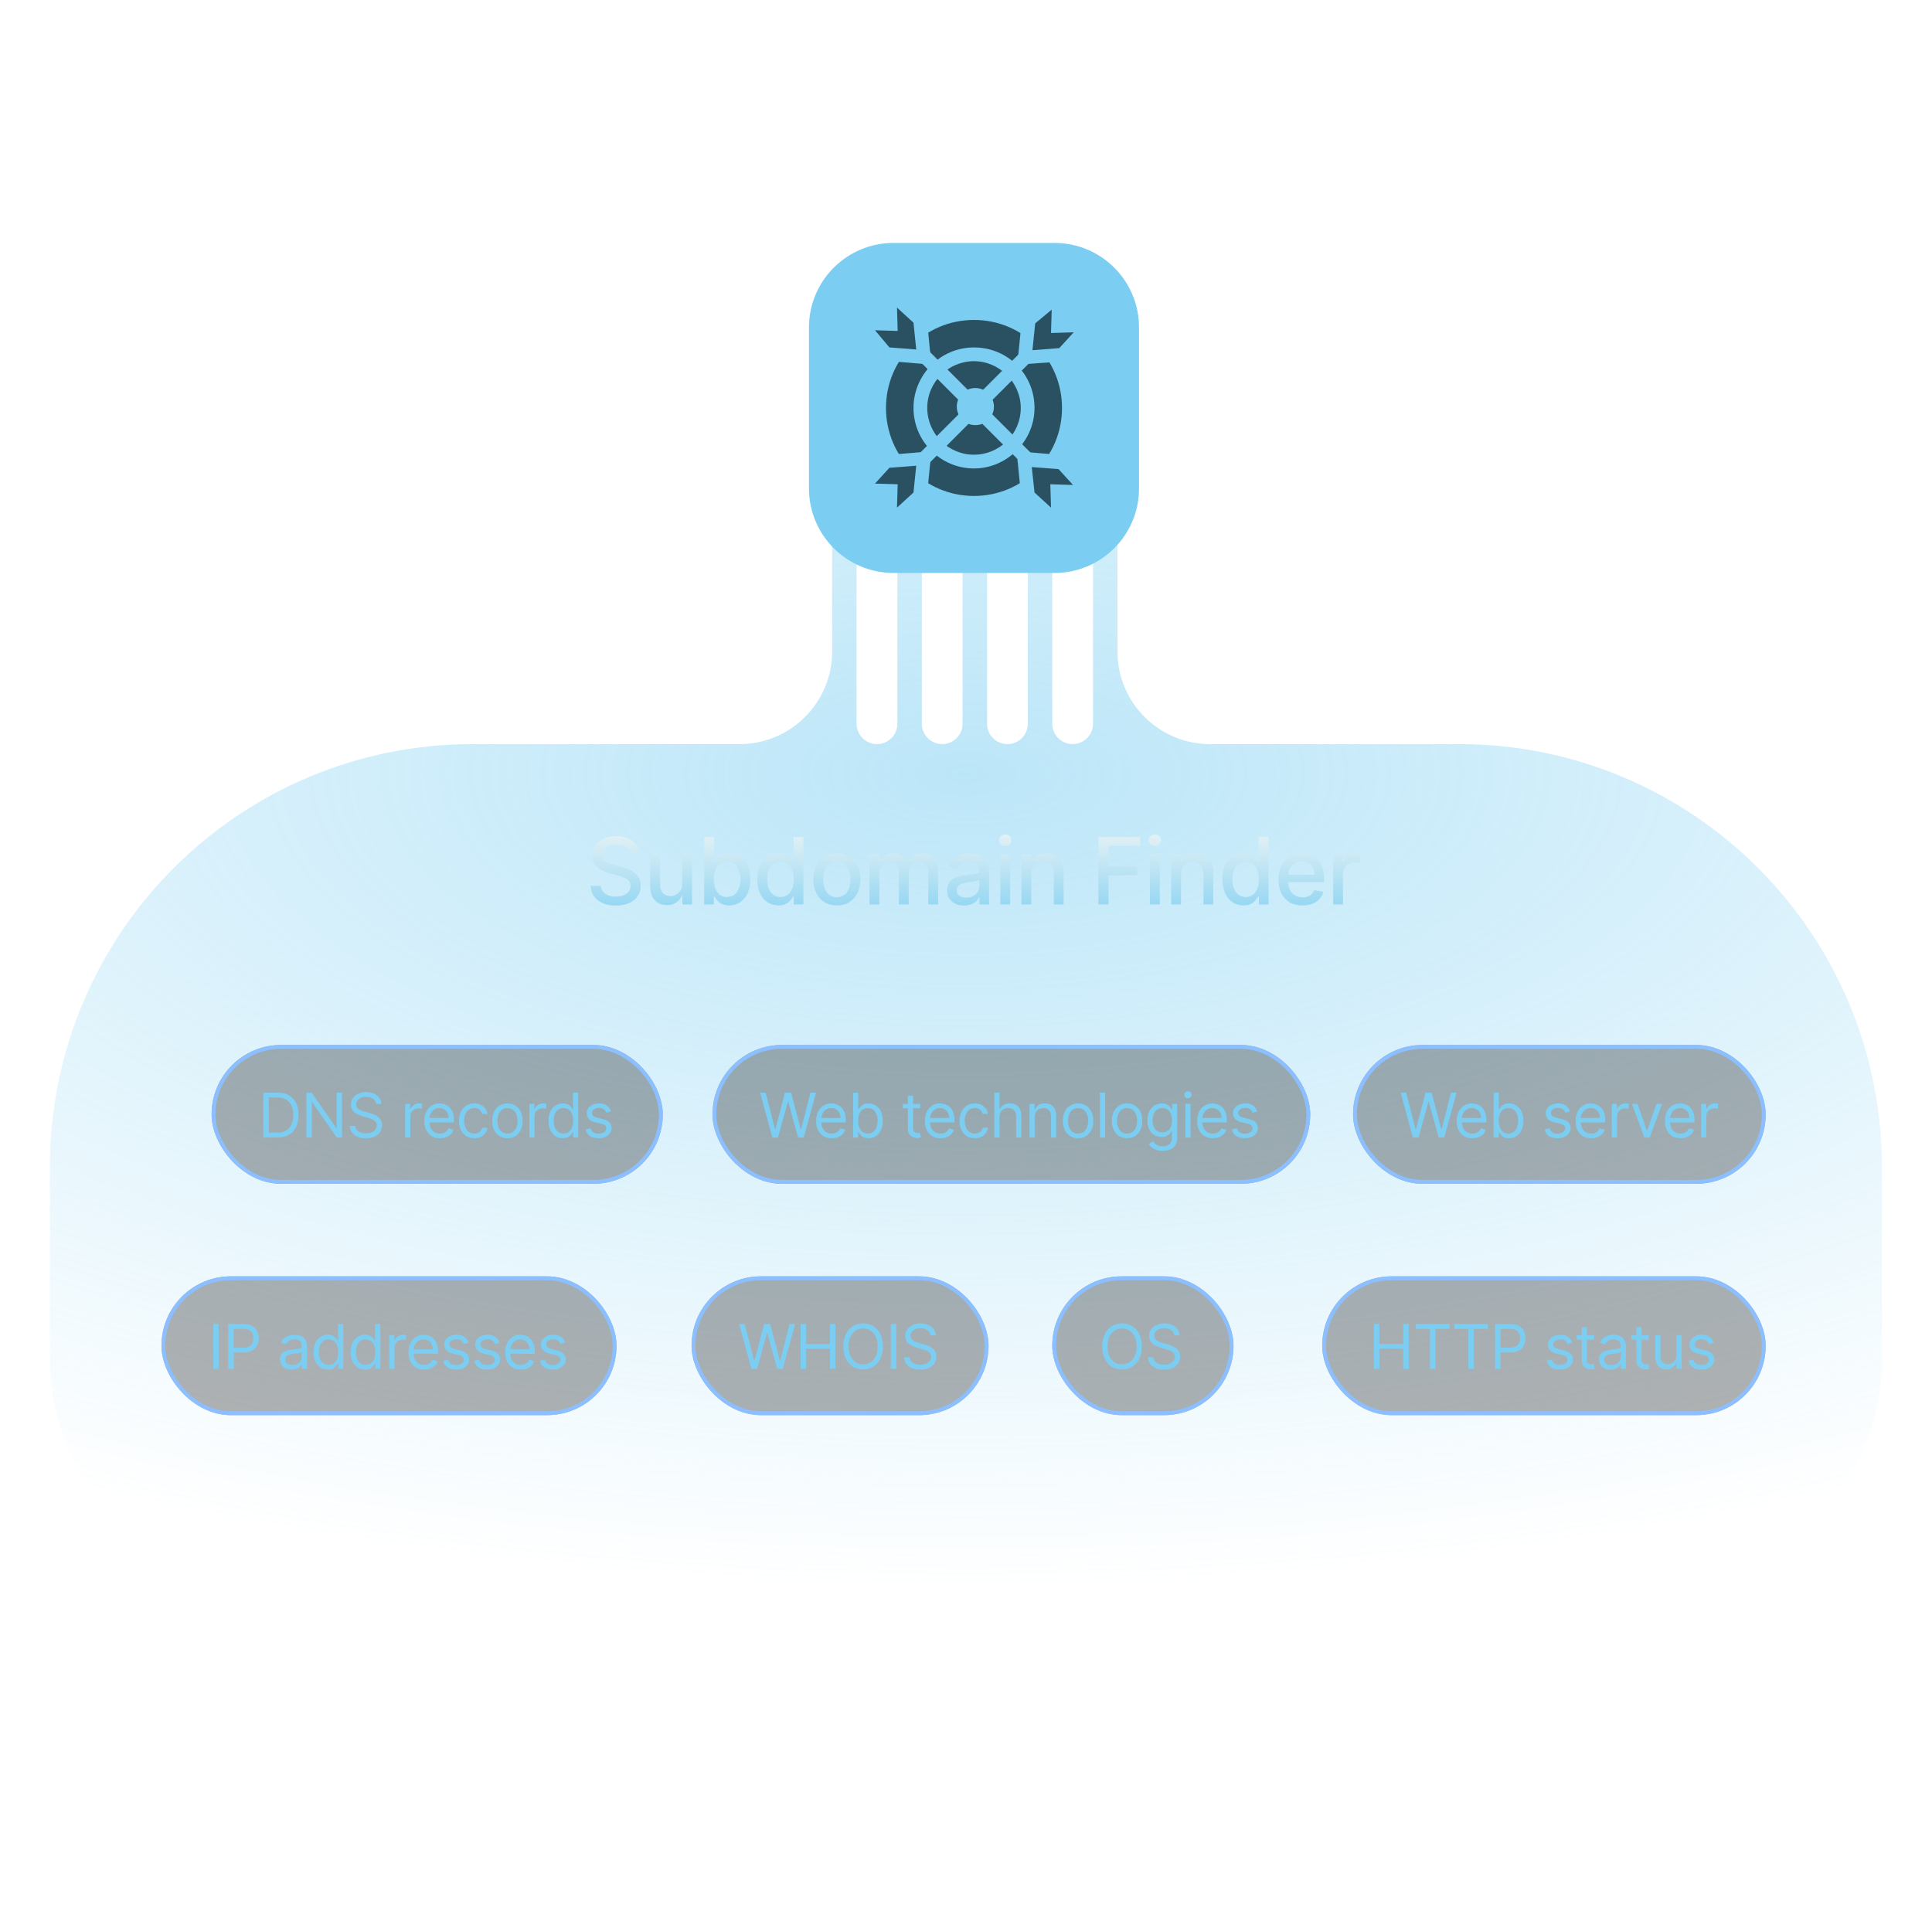
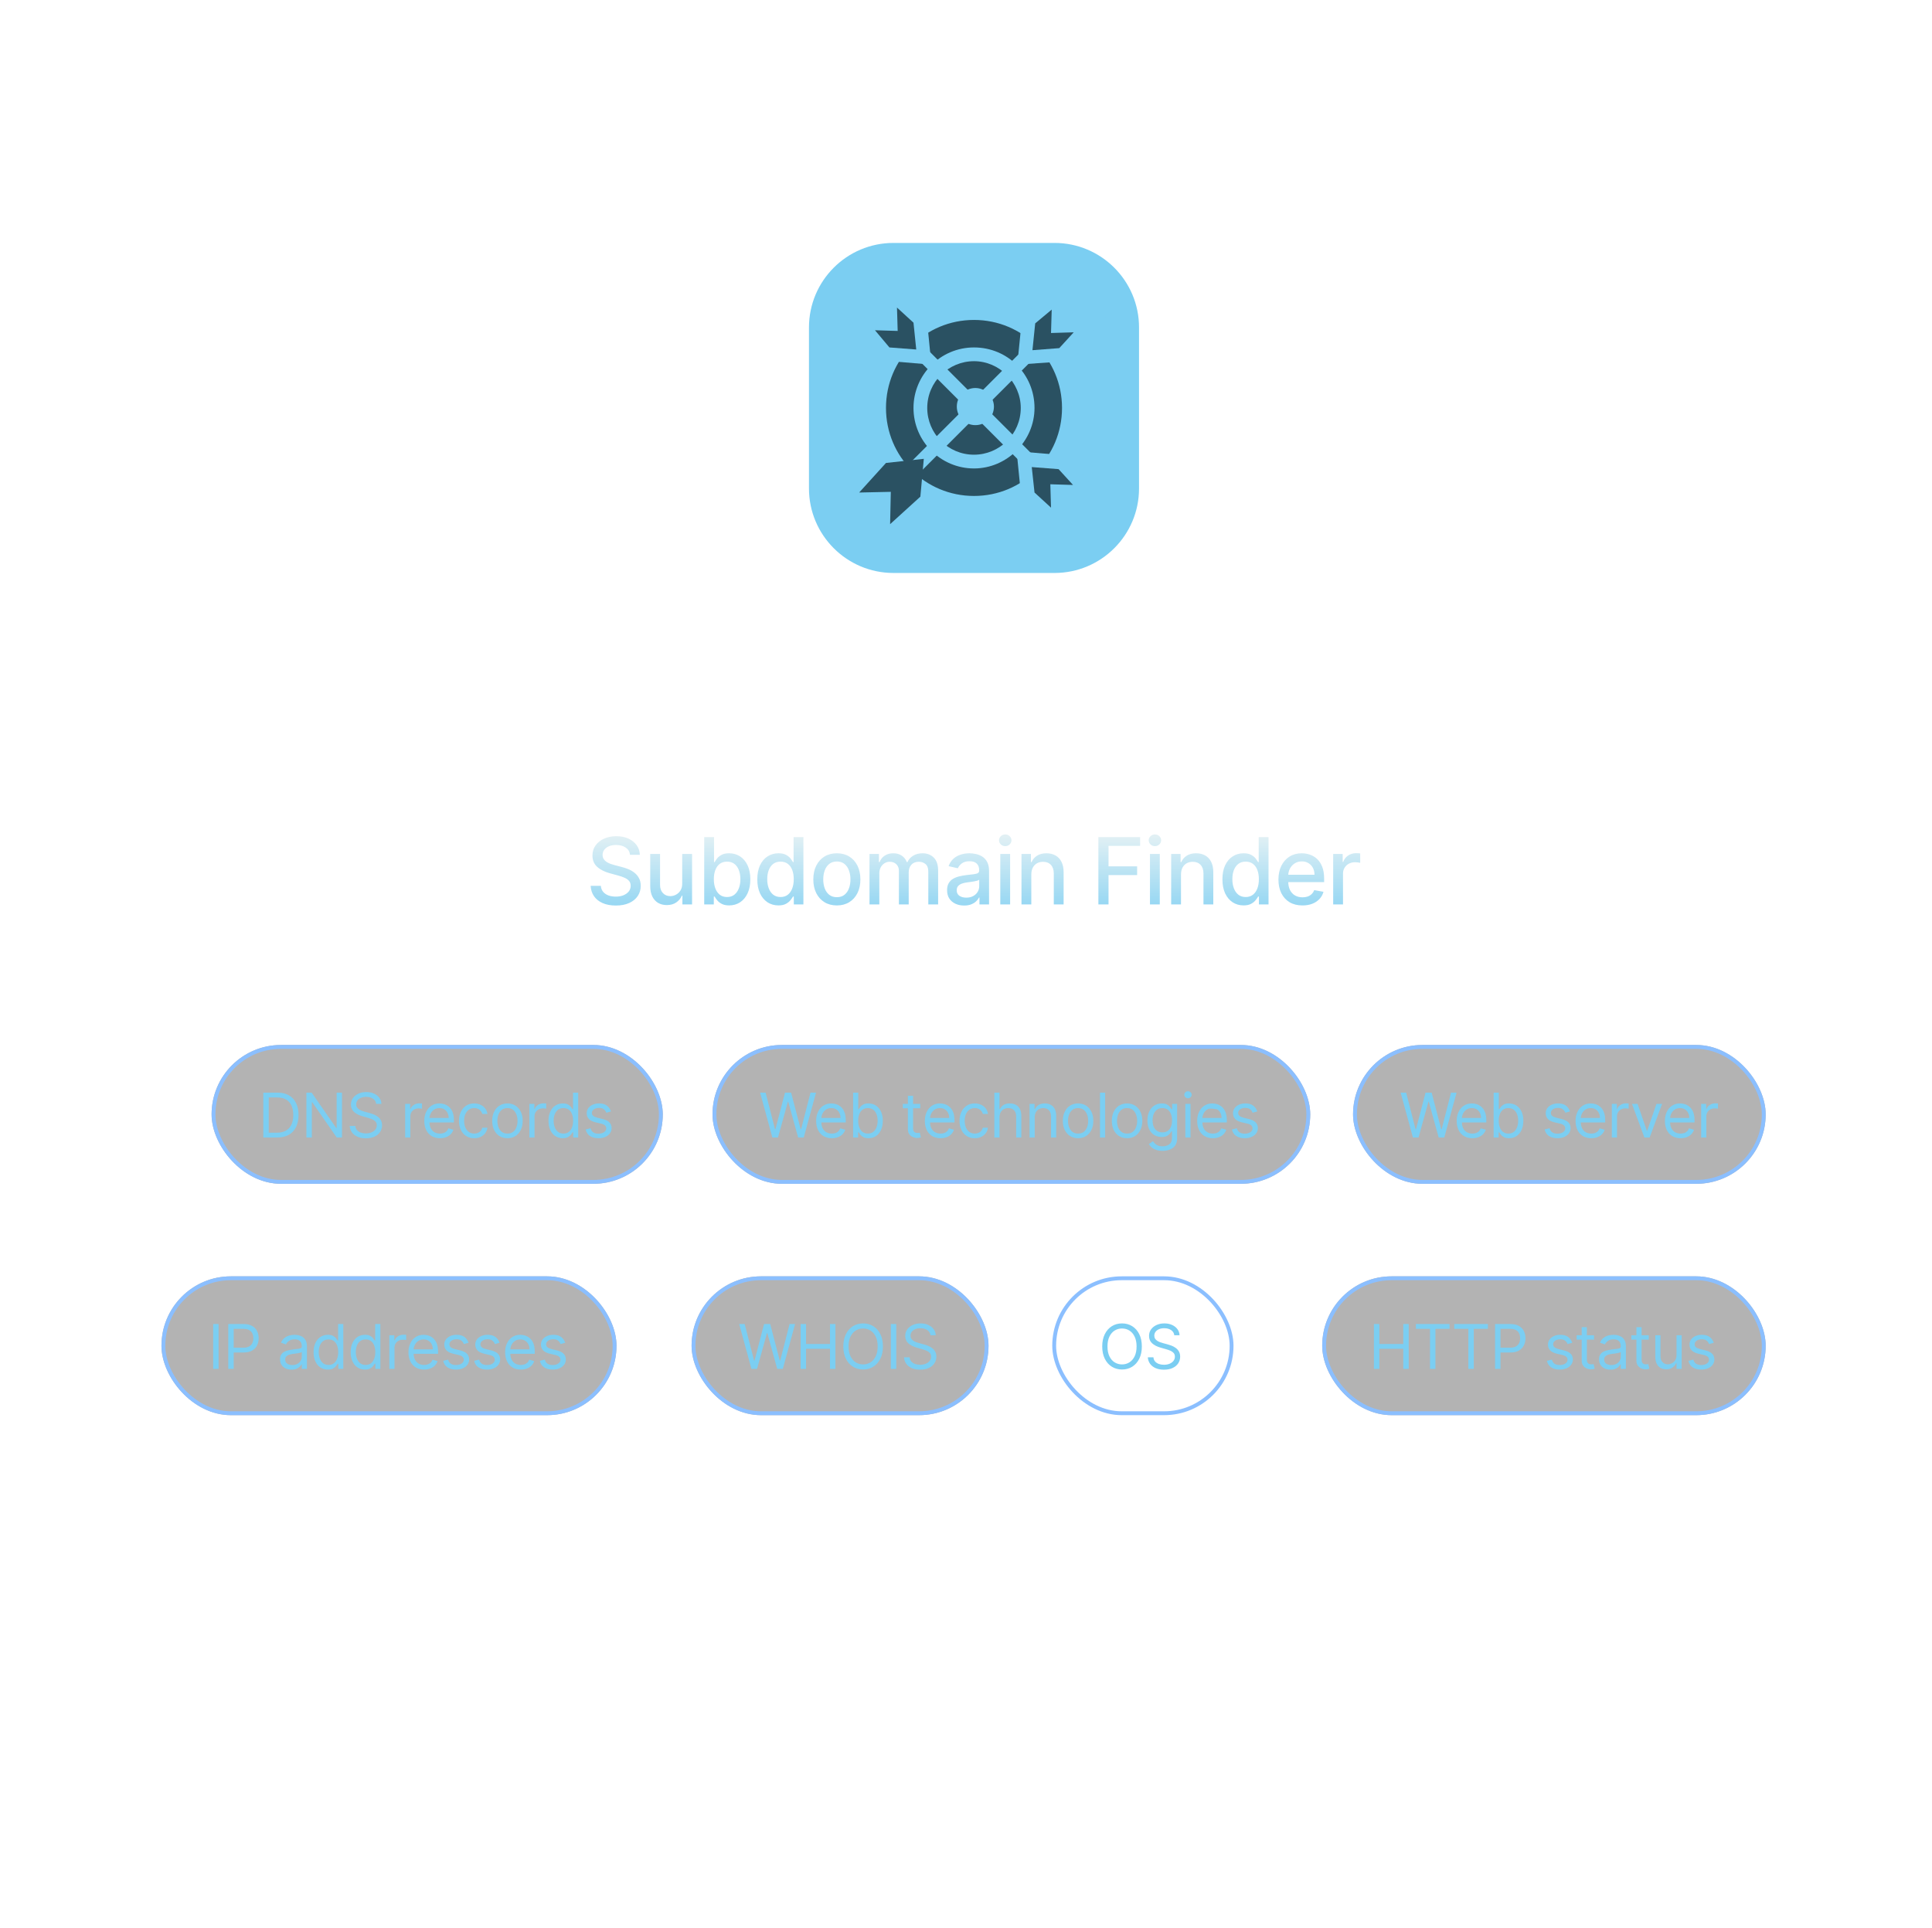
<svg xmlns="http://www.w3.org/2000/svg" width="501" height="500" viewBox="0 0 501 500" fill="none">
-   <path d="M222.128 187.686C222.128 190.604 224.494 192.971 227.413 192.971C230.332 192.971 232.698 190.604 232.698 187.686V131.172C232.698 129.42 234.118 128 235.87 128C237.622 128 239.042 129.42 239.042 131.172V187.686C239.042 190.604 241.408 192.971 244.327 192.971C247.246 192.971 249.612 190.604 249.612 187.686V131.172C249.612 129.42 251.032 128 252.784 128C254.536 128 255.956 129.42 255.956 131.172V187.686C255.956 190.604 258.322 192.971 261.241 192.971C264.16 192.971 266.526 190.604 266.526 187.686V131.172C266.526 129.42 267.946 128 269.698 128C271.45 128 272.87 129.42 272.87 131.172V187.686C272.87 190.604 275.236 192.971 278.155 192.971C281.074 192.971 283.44 190.604 283.44 187.686V131.172C283.44 129.42 284.861 128 286.612 128C288.364 128 289.784 129.42 289.784 131.172V168.971C289.784 182.226 300.529 192.971 313.784 192.971H378.333C438.904 192.971 488.006 242.073 488.006 302.644V352.317C488.006 385.454 461.143 412.317 428.006 412.317H72.939C39.801 412.317 12.939 385.454 12.938 352.317V302.644C12.939 242.073 62.041 192.971 122.611 192.971H191.784C205.039 192.971 215.784 182.226 215.784 168.971V131.172C215.784 129.42 217.204 128 218.956 128C220.708 128 222.128 129.42 222.128 131.172V187.686Z" fill="white" fill-opacity="0.01" />
-   <path d="M222.128 187.686C222.128 190.604 224.494 192.971 227.413 192.971C230.332 192.971 232.698 190.604 232.698 187.686V131.172C232.698 129.42 234.118 128 235.87 128C237.622 128 239.042 129.42 239.042 131.172V187.686C239.042 190.604 241.408 192.971 244.327 192.971C247.246 192.971 249.612 190.604 249.612 187.686V131.172C249.612 129.42 251.032 128 252.784 128C254.536 128 255.956 129.42 255.956 131.172V187.686C255.956 190.604 258.322 192.971 261.241 192.971C264.16 192.971 266.526 190.604 266.526 187.686V131.172C266.526 129.42 267.946 128 269.698 128C271.45 128 272.87 129.42 272.87 131.172V187.686C272.87 190.604 275.236 192.971 278.155 192.971C281.074 192.971 283.44 190.604 283.44 187.686V131.172C283.44 129.42 284.861 128 286.612 128C288.364 128 289.784 129.42 289.784 131.172V168.971C289.784 182.226 300.529 192.971 313.784 192.971H378.333C438.904 192.971 488.006 242.073 488.006 302.644V352.317C488.006 385.454 461.143 412.317 428.006 412.317H72.939C39.801 412.317 12.939 385.454 12.938 352.317V302.644C12.939 242.073 62.041 192.971 122.611 192.971H191.784C205.039 192.971 215.784 182.226 215.784 168.971V131.172C215.784 129.42 217.204 128 218.956 128C220.708 128 222.128 129.42 222.128 131.172V187.686Z" fill="url(#paint0_radial_1085_30829)" fill-opacity="0.51" />
  <g filter="url(#filter0_i_1085_30829)">
    <rect x="54.87" y="267" width="117" height="36" rx="18" fill="black" fill-opacity="0.3" />
    <rect x="55.37" y="267.5" width="116" height="35" rx="17.5" stroke="#8BBFFF" />
    <path d="M71.87 291H68.279V279.364H72.029C73.158 279.364 74.124 279.597 74.927 280.062C75.73 280.525 76.346 281.189 76.773 282.057C77.202 282.92 77.416 283.955 77.416 285.159C77.416 286.371 77.2 287.415 76.768 288.29C76.336 289.161 75.707 289.831 74.882 290.301C74.056 290.767 73.052 291 71.87 291ZM69.688 289.75H71.779C72.741 289.75 73.539 289.564 74.171 289.193C74.804 288.822 75.275 288.294 75.586 287.608C75.897 286.922 76.052 286.106 76.052 285.159C76.052 284.22 75.898 283.411 75.592 282.733C75.285 282.051 74.827 281.528 74.217 281.165C73.607 280.797 72.847 280.614 71.938 280.614H69.688V289.75ZM88.686 279.364V291H87.323L80.982 281.864H80.868V291H79.459V279.364H80.823L87.186 288.523H87.3V279.364H88.686ZM97.55 282.273C97.481 281.697 97.205 281.25 96.72 280.932C96.235 280.614 95.641 280.455 94.936 280.455C94.421 280.455 93.97 280.538 93.584 280.705C93.201 280.871 92.902 281.1 92.686 281.392C92.474 281.684 92.368 282.015 92.368 282.386C92.368 282.697 92.442 282.964 92.59 283.188C92.741 283.407 92.934 283.591 93.169 283.739C93.404 283.883 93.65 284.002 93.908 284.097C94.165 284.187 94.402 284.261 94.618 284.318L95.8 284.636C96.103 284.716 96.44 284.826 96.811 284.966C97.186 285.106 97.544 285.297 97.885 285.54C98.23 285.778 98.514 286.085 98.737 286.46C98.961 286.835 99.072 287.295 99.072 287.841C99.072 288.47 98.908 289.038 98.578 289.545C98.252 290.053 97.775 290.456 97.146 290.756C96.521 291.055 95.762 291.205 94.868 291.205C94.035 291.205 93.313 291.07 92.703 290.801C92.097 290.532 91.62 290.157 91.271 289.676C90.927 289.195 90.731 288.636 90.686 288H92.141C92.178 288.439 92.326 288.803 92.584 289.091C92.845 289.375 93.175 289.587 93.572 289.727C93.974 289.864 94.406 289.932 94.868 289.932C95.406 289.932 95.889 289.845 96.317 289.67C96.745 289.492 97.084 289.246 97.334 288.932C97.584 288.614 97.709 288.242 97.709 287.818C97.709 287.432 97.601 287.117 97.385 286.875C97.169 286.633 96.885 286.436 96.533 286.284C96.18 286.133 95.8 286 95.391 285.886L93.959 285.477C93.05 285.216 92.33 284.843 91.8 284.358C91.269 283.873 91.004 283.239 91.004 282.455C91.004 281.803 91.18 281.235 91.533 280.75C91.889 280.261 92.366 279.883 92.965 279.614C93.567 279.341 94.239 279.205 94.981 279.205C95.731 279.205 96.398 279.339 96.981 279.608C97.565 279.873 98.027 280.237 98.368 280.699C98.713 281.161 98.894 281.686 98.913 282.273H97.55ZM105.067 291V282.273H106.363V283.591H106.454C106.613 283.159 106.901 282.809 107.317 282.54C107.734 282.271 108.204 282.136 108.726 282.136C108.825 282.136 108.948 282.138 109.096 282.142C109.244 282.146 109.355 282.152 109.431 282.159V283.523C109.386 283.511 109.281 283.494 109.119 283.472C108.959 283.445 108.791 283.432 108.613 283.432C108.189 283.432 107.81 283.521 107.476 283.699C107.147 283.873 106.886 284.116 106.692 284.426C106.503 284.733 106.408 285.083 106.408 285.477V291H105.067ZM114.094 291.182C113.253 291.182 112.528 290.996 111.918 290.625C111.312 290.25 110.844 289.727 110.514 289.057C110.189 288.383 110.026 287.598 110.026 286.705C110.026 285.811 110.189 285.023 110.514 284.341C110.844 283.655 111.302 283.121 111.889 282.739C112.48 282.352 113.17 282.159 113.958 282.159C114.412 282.159 114.861 282.235 115.304 282.386C115.747 282.538 116.151 282.784 116.514 283.125C116.878 283.462 117.168 283.909 117.384 284.466C117.6 285.023 117.708 285.708 117.708 286.523V287.091H110.98V285.932H116.344C116.344 285.439 116.245 285 116.049 284.614C115.855 284.227 115.579 283.922 115.219 283.699C114.863 283.475 114.442 283.364 113.958 283.364C113.424 283.364 112.961 283.496 112.571 283.761C112.185 284.023 111.888 284.364 111.679 284.784C111.471 285.205 111.367 285.655 111.367 286.136V286.909C111.367 287.568 111.48 288.127 111.708 288.585C111.939 289.04 112.259 289.386 112.668 289.625C113.077 289.86 113.552 289.977 114.094 289.977C114.446 289.977 114.764 289.928 115.049 289.83C115.336 289.727 115.585 289.576 115.793 289.375C116.001 289.17 116.162 288.917 116.276 288.614L117.571 288.977C117.435 289.417 117.206 289.803 116.884 290.136C116.562 290.466 116.164 290.723 115.691 290.909C115.217 291.091 114.685 291.182 114.094 291.182ZM122.973 291.182C122.155 291.182 121.45 290.989 120.859 290.602C120.268 290.216 119.814 289.684 119.496 289.006C119.177 288.328 119.018 287.553 119.018 286.682C119.018 285.795 119.181 285.013 119.507 284.335C119.836 283.653 120.295 283.121 120.882 282.739C121.473 282.352 122.162 282.159 122.95 282.159C123.564 282.159 124.117 282.273 124.609 282.5C125.102 282.727 125.505 283.045 125.819 283.455C126.134 283.864 126.329 284.341 126.405 284.886H125.064C124.961 284.489 124.734 284.136 124.382 283.83C124.033 283.519 123.564 283.364 122.973 283.364C122.45 283.364 121.992 283.5 121.598 283.773C121.208 284.042 120.903 284.422 120.683 284.915C120.467 285.403 120.359 285.977 120.359 286.636C120.359 287.311 120.465 287.898 120.677 288.398C120.893 288.898 121.196 289.286 121.586 289.562C121.98 289.839 122.443 289.977 122.973 289.977C123.321 289.977 123.638 289.917 123.922 289.795C124.206 289.674 124.446 289.5 124.643 289.273C124.84 289.045 124.98 288.773 125.064 288.455H126.405C126.329 288.97 126.141 289.434 125.842 289.847C125.547 290.256 125.155 290.581 124.666 290.824C124.181 291.062 123.617 291.182 122.973 291.182ZM131.59 291.182C130.802 291.182 130.111 290.994 129.516 290.619C128.926 290.244 128.463 289.72 128.13 289.045C127.801 288.371 127.636 287.583 127.636 286.682C127.636 285.773 127.801 284.979 128.13 284.301C128.463 283.623 128.926 283.097 129.516 282.722C130.111 282.347 130.802 282.159 131.59 282.159C132.378 282.159 133.068 282.347 133.659 282.722C134.253 283.097 134.715 283.623 135.045 284.301C135.378 284.979 135.545 285.773 135.545 286.682C135.545 287.583 135.378 288.371 135.045 289.045C134.715 289.72 134.253 290.244 133.659 290.619C133.068 290.994 132.378 291.182 131.59 291.182ZM131.59 289.977C132.189 289.977 132.681 289.824 133.068 289.517C133.454 289.21 133.74 288.807 133.926 288.307C134.111 287.807 134.204 287.265 134.204 286.682C134.204 286.098 134.111 285.555 133.926 285.051C133.74 284.547 133.454 284.14 133.068 283.83C132.681 283.519 132.189 283.364 131.59 283.364C130.992 283.364 130.499 283.519 130.113 283.83C129.727 284.14 129.441 284.547 129.255 285.051C129.07 285.555 128.977 286.098 128.977 286.682C128.977 287.265 129.07 287.807 129.255 288.307C129.441 288.807 129.727 289.21 130.113 289.517C130.499 289.824 130.992 289.977 131.59 289.977ZM137.272 291V282.273H138.567V283.591H138.658C138.817 283.159 139.105 282.809 139.522 282.54C139.938 282.271 140.408 282.136 140.931 282.136C141.029 282.136 141.152 282.138 141.3 282.142C141.448 282.146 141.56 282.152 141.635 282.159V283.523C141.59 283.511 141.486 283.494 141.323 283.472C141.164 283.445 140.995 283.432 140.817 283.432C140.393 283.432 140.014 283.521 139.681 283.699C139.351 283.873 139.09 284.116 138.897 284.426C138.707 284.733 138.613 285.083 138.613 285.477V291H137.272ZM145.935 291.182C145.207 291.182 144.565 290.998 144.009 290.631C143.452 290.259 143.016 289.737 142.702 289.062C142.387 288.384 142.23 287.583 142.23 286.659C142.23 285.742 142.387 284.947 142.702 284.273C143.016 283.598 143.454 283.078 144.014 282.71C144.575 282.343 145.223 282.159 145.957 282.159C146.526 282.159 146.974 282.254 147.304 282.443C147.637 282.629 147.891 282.841 148.065 283.08C148.243 283.314 148.382 283.508 148.48 283.659H148.594V279.364H149.935V291H148.639V289.659H148.48C148.382 289.818 148.242 290.019 148.06 290.261C147.878 290.5 147.618 290.714 147.281 290.903C146.944 291.089 146.495 291.182 145.935 291.182ZM146.117 289.977C146.654 289.977 147.109 289.837 147.48 289.557C147.851 289.273 148.134 288.881 148.327 288.381C148.52 287.877 148.617 287.295 148.617 286.636C148.617 285.985 148.522 285.415 148.332 284.926C148.143 284.434 147.863 284.051 147.492 283.778C147.12 283.502 146.662 283.364 146.117 283.364C145.548 283.364 145.075 283.509 144.696 283.801C144.321 284.089 144.039 284.481 143.849 284.977C143.664 285.47 143.571 286.023 143.571 286.636C143.571 287.258 143.666 287.822 143.855 288.33C144.048 288.833 144.332 289.235 144.707 289.534C145.086 289.83 145.556 289.977 146.117 289.977ZM158.439 284.227L157.234 284.568C157.158 284.367 157.047 284.172 156.899 283.983C156.755 283.79 156.558 283.631 156.308 283.506C156.058 283.381 155.738 283.318 155.348 283.318C154.814 283.318 154.369 283.441 154.012 283.688C153.66 283.93 153.484 284.239 153.484 284.614C153.484 284.947 153.605 285.21 153.848 285.403C154.09 285.597 154.469 285.758 154.984 285.886L156.279 286.205C157.06 286.394 157.641 286.684 158.024 287.074C158.406 287.46 158.598 287.958 158.598 288.568C158.598 289.068 158.454 289.515 158.166 289.909C157.882 290.303 157.484 290.614 156.973 290.841C156.461 291.068 155.867 291.182 155.189 291.182C154.298 291.182 153.562 290.989 152.978 290.602C152.395 290.216 152.026 289.652 151.87 288.909L153.143 288.591C153.264 289.061 153.494 289.413 153.831 289.648C154.172 289.883 154.617 290 155.166 290C155.791 290 156.287 289.867 156.654 289.602C157.026 289.333 157.211 289.011 157.211 288.636C157.211 288.333 157.105 288.08 156.893 287.875C156.681 287.667 156.355 287.511 155.916 287.409L154.461 287.068C153.662 286.879 153.075 286.585 152.7 286.188C152.329 285.786 152.143 285.284 152.143 284.682C152.143 284.189 152.281 283.754 152.558 283.375C152.838 282.996 153.219 282.699 153.7 282.483C154.185 282.267 154.734 282.159 155.348 282.159C156.211 282.159 156.889 282.348 157.382 282.727C157.878 283.106 158.23 283.606 158.439 284.227Z" fill="#7BCEF2" />
  </g>
  <g filter="url(#filter1_i_1085_30829)">
    <rect x="184.767" y="267" width="155" height="36" rx="18" fill="black" fill-opacity="0.3" />
    <rect x="185.267" y="267.5" width="154" height="35" rx="17.5" stroke="#8BBFFF" />
-     <path d="M200.29 291L197.108 279.364H198.54L200.971 288.841H201.085L203.562 279.364H205.153L207.63 288.841H207.744L210.176 279.364H211.608L208.426 291H206.971L204.403 281.727H204.312L201.744 291H200.29ZM215.708 291.182C214.867 291.182 214.142 290.996 213.532 290.625C212.926 290.25 212.458 289.727 212.129 289.057C211.803 288.383 211.64 287.598 211.64 286.705C211.64 285.811 211.803 285.023 212.129 284.341C212.458 283.655 212.917 283.121 213.504 282.739C214.095 282.352 214.784 282.159 215.572 282.159C216.026 282.159 216.475 282.235 216.918 282.386C217.362 282.538 217.765 282.784 218.129 283.125C218.492 283.462 218.782 283.909 218.998 284.466C219.214 285.023 219.322 285.708 219.322 286.523V287.091H212.595V285.932H217.958C217.958 285.439 217.86 285 217.663 284.614C217.47 284.227 217.193 283.922 216.833 283.699C216.477 283.475 216.057 283.364 215.572 283.364C215.038 283.364 214.576 283.496 214.185 283.761C213.799 284.023 213.502 284.364 213.293 284.784C213.085 285.205 212.981 285.655 212.981 286.136V286.909C212.981 287.568 213.095 288.127 213.322 288.585C213.553 289.04 213.873 289.386 214.282 289.625C214.691 289.86 215.167 289.977 215.708 289.977C216.06 289.977 216.379 289.928 216.663 289.83C216.951 289.727 217.199 289.576 217.407 289.375C217.615 289.17 217.776 288.917 217.89 288.614L219.185 288.977C219.049 289.417 218.82 289.803 218.498 290.136C218.176 290.466 217.778 290.723 217.305 290.909C216.831 291.091 216.299 291.182 215.708 291.182ZM221.223 291V279.364H222.564V283.659H222.678C222.776 283.508 222.913 283.314 223.087 283.08C223.265 282.841 223.519 282.629 223.848 282.443C224.182 282.254 224.633 282.159 225.201 282.159C225.936 282.159 226.583 282.343 227.144 282.71C227.704 283.078 228.142 283.598 228.456 284.273C228.771 284.947 228.928 285.742 228.928 286.659C228.928 287.583 228.771 288.384 228.456 289.062C228.142 289.737 227.706 290.259 227.15 290.631C226.593 290.998 225.951 291.182 225.223 291.182C224.663 291.182 224.214 291.089 223.877 290.903C223.54 290.714 223.28 290.5 223.098 290.261C222.917 290.019 222.776 289.818 222.678 289.659H222.519V291H221.223ZM222.542 286.636C222.542 287.295 222.638 287.877 222.831 288.381C223.025 288.881 223.307 289.273 223.678 289.557C224.049 289.837 224.504 289.977 225.042 289.977C225.602 289.977 226.07 289.83 226.445 289.534C226.824 289.235 227.108 288.833 227.297 288.33C227.49 287.822 227.587 287.258 227.587 286.636C227.587 286.023 227.492 285.47 227.303 284.977C227.117 284.481 226.835 284.089 226.456 283.801C226.081 283.509 225.61 283.364 225.042 283.364C224.496 283.364 224.038 283.502 223.667 283.778C223.295 284.051 223.015 284.434 222.826 284.926C222.636 285.415 222.542 285.985 222.542 286.636ZM238.635 282.273V283.409H234.112V282.273H238.635ZM235.43 280.182H236.771V288.5C236.771 288.879 236.826 289.163 236.936 289.352C237.049 289.538 237.193 289.663 237.368 289.727C237.546 289.788 237.733 289.818 237.93 289.818C238.078 289.818 238.199 289.811 238.294 289.795C238.388 289.777 238.464 289.761 238.521 289.75L238.794 290.955C238.703 290.989 238.576 291.023 238.413 291.057C238.25 291.095 238.044 291.114 237.794 291.114C237.415 291.114 237.044 291.032 236.68 290.869C236.32 290.706 236.021 290.458 235.782 290.125C235.547 289.792 235.43 289.371 235.43 288.864V280.182ZM243.897 291.182C243.056 291.182 242.331 290.996 241.721 290.625C241.115 290.25 240.647 289.727 240.317 289.057C239.992 288.383 239.829 287.598 239.829 286.705C239.829 285.811 239.992 285.023 240.317 284.341C240.647 283.655 241.105 283.121 241.692 282.739C242.283 282.352 242.973 282.159 243.761 282.159C244.215 282.159 244.664 282.235 245.107 282.386C245.55 282.538 245.954 282.784 246.317 283.125C246.681 283.462 246.971 283.909 247.187 284.466C247.403 285.023 247.511 285.708 247.511 286.523V287.091H240.783V285.932H246.147C246.147 285.439 246.048 285 245.852 284.614C245.658 284.227 245.382 283.922 245.022 283.699C244.666 283.475 244.245 283.364 243.761 283.364C243.227 283.364 242.764 283.496 242.374 283.761C241.988 284.023 241.691 284.364 241.482 284.784C241.274 285.205 241.17 285.655 241.17 286.136V286.909C241.17 287.568 241.283 288.127 241.511 288.585C241.742 289.04 242.062 289.386 242.471 289.625C242.88 289.86 243.355 289.977 243.897 289.977C244.249 289.977 244.567 289.928 244.852 289.83C245.139 289.727 245.387 289.576 245.596 289.375C245.804 289.17 245.965 288.917 246.079 288.614L247.374 288.977C247.238 289.417 247.009 289.803 246.687 290.136C246.365 290.466 245.967 290.723 245.494 290.909C245.02 291.091 244.488 291.182 243.897 291.182ZM252.776 291.182C251.958 291.182 251.253 290.989 250.662 290.602C250.071 290.216 249.617 289.684 249.299 289.006C248.98 288.328 248.821 287.553 248.821 286.682C248.821 285.795 248.984 285.013 249.31 284.335C249.639 283.653 250.098 283.121 250.685 282.739C251.276 282.352 251.965 282.159 252.753 282.159C253.367 282.159 253.92 282.273 254.412 282.5C254.905 282.727 255.308 283.045 255.622 283.455C255.937 283.864 256.132 284.341 256.208 284.886H254.867C254.764 284.489 254.537 284.136 254.185 283.83C253.836 283.519 253.367 283.364 252.776 283.364C252.253 283.364 251.795 283.5 251.401 283.773C251.011 284.042 250.706 284.422 250.486 284.915C250.27 285.403 250.162 285.977 250.162 286.636C250.162 287.311 250.268 287.898 250.48 288.398C250.696 288.898 250.999 289.286 251.389 289.562C251.783 289.839 252.246 289.977 252.776 289.977C253.124 289.977 253.441 289.917 253.725 289.795C254.009 289.674 254.249 289.5 254.446 289.273C254.643 289.045 254.783 288.773 254.867 288.455H256.208C256.132 288.97 255.944 289.434 255.645 289.847C255.35 290.256 254.958 290.581 254.469 290.824C253.984 291.062 253.42 291.182 252.776 291.182ZM259.189 285.75V291H257.848V279.364H259.189V283.636H259.302C259.507 283.186 259.814 282.828 260.223 282.562C260.636 282.294 261.185 282.159 261.871 282.159C262.465 282.159 262.986 282.278 263.433 282.517C263.88 282.752 264.227 283.114 264.473 283.602C264.723 284.087 264.848 284.705 264.848 285.455V291H263.507V285.545C263.507 284.852 263.327 284.316 262.967 283.938C262.611 283.555 262.117 283.364 261.484 283.364C261.045 283.364 260.651 283.456 260.302 283.642C259.958 283.828 259.685 284.098 259.484 284.455C259.287 284.811 259.189 285.242 259.189 285.75ZM268.322 285.75V291H266.981V282.273H268.276V283.636H268.39C268.595 283.193 268.905 282.837 269.322 282.568C269.739 282.295 270.276 282.159 270.936 282.159C271.526 282.159 272.043 282.28 272.487 282.523C272.93 282.761 273.275 283.125 273.521 283.614C273.767 284.098 273.89 284.712 273.89 285.455V291H272.549V285.545C272.549 284.86 272.371 284.326 272.015 283.943C271.659 283.557 271.17 283.364 270.549 283.364C270.121 283.364 269.739 283.456 269.401 283.642C269.068 283.828 268.805 284.098 268.612 284.455C268.418 284.811 268.322 285.242 268.322 285.75ZM279.566 291.182C278.778 291.182 278.087 290.994 277.492 290.619C276.901 290.244 276.439 289.72 276.106 289.045C275.776 288.371 275.611 287.583 275.611 286.682C275.611 285.773 275.776 284.979 276.106 284.301C276.439 283.623 276.901 283.097 277.492 282.722C278.087 282.347 278.778 282.159 279.566 282.159C280.354 282.159 281.043 282.347 281.634 282.722C282.229 283.097 282.691 283.623 283.02 284.301C283.354 284.979 283.52 285.773 283.52 286.682C283.52 287.583 283.354 288.371 283.02 289.045C282.691 289.72 282.229 290.244 281.634 290.619C281.043 290.994 280.354 291.182 279.566 291.182ZM279.566 289.977C280.164 289.977 280.657 289.824 281.043 289.517C281.429 289.21 281.715 288.807 281.901 288.307C282.087 287.807 282.179 287.265 282.179 286.682C282.179 286.098 282.087 285.555 281.901 285.051C281.715 284.547 281.429 284.14 281.043 283.83C280.657 283.519 280.164 283.364 279.566 283.364C278.967 283.364 278.475 283.519 278.089 283.83C277.702 284.14 277.416 284.547 277.231 285.051C277.045 285.555 276.952 286.098 276.952 286.682C276.952 287.265 277.045 287.807 277.231 288.307C277.416 288.807 277.702 289.21 278.089 289.517C278.475 289.824 278.967 289.977 279.566 289.977ZM286.588 279.364V291H285.247V279.364H286.588ZM292.27 291.182C291.482 291.182 290.79 290.994 290.196 290.619C289.605 290.244 289.143 289.72 288.809 289.045C288.48 288.371 288.315 287.583 288.315 286.682C288.315 285.773 288.48 284.979 288.809 284.301C289.143 283.623 289.605 283.097 290.196 282.722C290.79 282.347 291.482 282.159 292.27 282.159C293.057 282.159 293.747 282.347 294.338 282.722C294.932 283.097 295.395 283.623 295.724 284.301C296.057 284.979 296.224 285.773 296.224 286.682C296.224 287.583 296.057 288.371 295.724 289.045C295.395 289.72 294.932 290.244 294.338 290.619C293.747 290.994 293.057 291.182 292.27 291.182ZM292.27 289.977C292.868 289.977 293.36 289.824 293.747 289.517C294.133 289.21 294.419 288.807 294.605 288.307C294.79 287.807 294.883 287.265 294.883 286.682C294.883 286.098 294.79 285.555 294.605 285.051C294.419 284.547 294.133 284.14 293.747 283.83C293.36 283.519 292.868 283.364 292.27 283.364C291.671 283.364 291.179 283.519 290.792 283.83C290.406 284.14 290.12 284.547 289.934 285.051C289.749 285.555 289.656 286.098 289.656 286.682C289.656 287.265 289.749 287.807 289.934 288.307C290.12 288.807 290.406 289.21 290.792 289.517C291.179 289.824 291.671 289.977 292.27 289.977ZM301.474 294.455C300.826 294.455 300.269 294.371 299.803 294.205C299.337 294.042 298.949 293.826 298.638 293.557C298.332 293.292 298.087 293.008 297.906 292.705L298.974 291.955C299.095 292.114 299.248 292.295 299.434 292.5C299.62 292.708 299.873 292.888 300.195 293.04C300.521 293.195 300.947 293.273 301.474 293.273C302.178 293.273 302.76 293.102 303.218 292.761C303.676 292.42 303.906 291.886 303.906 291.159V289.386H303.792C303.693 289.545 303.553 289.742 303.371 289.977C303.193 290.208 302.936 290.415 302.599 290.597C302.265 290.775 301.815 290.864 301.246 290.864C300.542 290.864 299.909 290.697 299.349 290.364C298.792 290.03 298.351 289.545 298.025 288.909C297.703 288.273 297.542 287.5 297.542 286.591C297.542 285.697 297.699 284.919 298.013 284.256C298.328 283.589 298.765 283.074 299.326 282.71C299.887 282.343 300.534 282.159 301.269 282.159C301.837 282.159 302.288 282.254 302.621 282.443C302.959 282.629 303.216 282.841 303.394 283.08C303.576 283.314 303.716 283.508 303.815 283.659H303.951V282.273H305.246V291.25C305.246 292 305.076 292.61 304.735 293.08C304.398 293.553 303.943 293.9 303.371 294.119C302.803 294.343 302.171 294.455 301.474 294.455ZM301.428 289.659C301.966 289.659 302.421 289.536 302.792 289.29C303.163 289.044 303.445 288.689 303.638 288.227C303.832 287.765 303.928 287.212 303.928 286.568C303.928 285.939 303.834 285.384 303.644 284.903C303.455 284.422 303.174 284.045 302.803 283.773C302.432 283.5 301.974 283.364 301.428 283.364C300.86 283.364 300.387 283.508 300.008 283.795C299.633 284.083 299.351 284.47 299.161 284.955C298.976 285.439 298.883 285.977 298.883 286.568C298.883 287.174 298.978 287.71 299.167 288.176C299.36 288.638 299.644 289.002 300.019 289.267C300.398 289.528 300.868 289.659 301.428 289.659ZM307.381 291V282.273H308.722V291H307.381ZM308.063 280.818C307.801 280.818 307.576 280.729 307.387 280.551C307.201 280.373 307.108 280.159 307.108 279.909C307.108 279.659 307.201 279.445 307.387 279.267C307.576 279.089 307.801 279 308.063 279C308.324 279 308.548 279.089 308.733 279.267C308.923 279.445 309.017 279.659 309.017 279.909C309.017 280.159 308.923 280.373 308.733 280.551C308.548 280.729 308.324 280.818 308.063 280.818ZM314.517 291.182C313.676 291.182 312.951 290.996 312.341 290.625C311.735 290.25 311.267 289.727 310.937 289.057C310.612 288.383 310.449 287.598 310.449 286.705C310.449 285.811 310.612 285.023 310.937 284.341C311.267 283.655 311.725 283.121 312.312 282.739C312.903 282.352 313.593 282.159 314.381 282.159C314.835 282.159 315.284 282.235 315.727 282.386C316.17 282.538 316.574 282.784 316.937 283.125C317.301 283.462 317.591 283.909 317.807 284.466C318.023 285.023 318.131 285.708 318.131 286.523V287.091H311.403V285.932H316.767C316.767 285.439 316.668 285 316.472 284.614C316.278 284.227 316.002 283.922 315.642 283.699C315.286 283.475 314.865 283.364 314.381 283.364C313.847 283.364 313.384 283.496 312.994 283.761C312.608 284.023 312.311 284.364 312.102 284.784C311.894 285.205 311.79 285.655 311.79 286.136V286.909C311.79 287.568 311.903 288.127 312.131 288.585C312.362 289.04 312.682 289.386 313.091 289.625C313.5 289.86 313.975 289.977 314.517 289.977C314.869 289.977 315.187 289.928 315.472 289.83C315.759 289.727 316.007 289.576 316.216 289.375C316.424 289.17 316.585 288.917 316.699 288.614L317.994 288.977C317.858 289.417 317.629 289.803 317.307 290.136C316.985 290.466 316.587 290.723 316.114 290.909C315.64 291.091 315.108 291.182 314.517 291.182ZM326.032 284.227L324.828 284.568C324.752 284.367 324.64 284.172 324.492 283.983C324.348 283.79 324.152 283.631 323.902 283.506C323.652 283.381 323.331 283.318 322.941 283.318C322.407 283.318 321.962 283.441 321.606 283.688C321.254 283.93 321.078 284.239 321.078 284.614C321.078 284.947 321.199 285.21 321.441 285.403C321.684 285.597 322.062 285.758 322.578 285.886L323.873 286.205C324.653 286.394 325.235 286.684 325.617 287.074C326 287.46 326.191 287.958 326.191 288.568C326.191 289.068 326.047 289.515 325.759 289.909C325.475 290.303 325.078 290.614 324.566 290.841C324.055 291.068 323.46 291.182 322.782 291.182C321.892 291.182 321.155 290.989 320.572 290.602C319.989 290.216 319.619 289.652 319.464 288.909L320.737 288.591C320.858 289.061 321.087 289.413 321.424 289.648C321.765 289.883 322.21 290 322.759 290C323.384 290 323.881 289.867 324.248 289.602C324.619 289.333 324.805 289.011 324.805 288.636C324.805 288.333 324.699 288.08 324.487 287.875C324.275 287.667 323.949 287.511 323.509 287.409L322.055 287.068C321.256 286.879 320.669 286.585 320.294 286.188C319.922 285.786 319.737 285.284 319.737 284.682C319.737 284.189 319.875 283.754 320.152 283.375C320.432 282.996 320.812 282.699 321.294 282.483C321.778 282.267 322.328 282.159 322.941 282.159C323.805 282.159 324.483 282.348 324.975 282.727C325.472 283.106 325.824 283.606 326.032 284.227Z" fill="#7BCEF2" />
+     <path d="M200.29 291L197.108 279.364H198.54L200.971 288.841H201.085L203.562 279.364H205.153L207.63 288.841H207.744L210.176 279.364H211.608L208.426 291H206.971L204.403 281.727H204.312L201.744 291H200.29ZM215.708 291.182C214.867 291.182 214.142 290.996 213.532 290.625C212.926 290.25 212.458 289.727 212.129 289.057C211.803 288.383 211.64 287.598 211.64 286.705C211.64 285.811 211.803 285.023 212.129 284.341C212.458 283.655 212.917 283.121 213.504 282.739C214.095 282.352 214.784 282.159 215.572 282.159C216.026 282.159 216.475 282.235 216.918 282.386C217.362 282.538 217.765 282.784 218.129 283.125C218.492 283.462 218.782 283.909 218.998 284.466C219.214 285.023 219.322 285.708 219.322 286.523V287.091H212.595V285.932H217.958C217.958 285.439 217.86 285 217.663 284.614C217.47 284.227 217.193 283.922 216.833 283.699C216.477 283.475 216.057 283.364 215.572 283.364C215.038 283.364 214.576 283.496 214.185 283.761C213.799 284.023 213.502 284.364 213.293 284.784C213.085 285.205 212.981 285.655 212.981 286.136V286.909C212.981 287.568 213.095 288.127 213.322 288.585C213.553 289.04 213.873 289.386 214.282 289.625C214.691 289.86 215.167 289.977 215.708 289.977C216.06 289.977 216.379 289.928 216.663 289.83C216.951 289.727 217.199 289.576 217.407 289.375C217.615 289.17 217.776 288.917 217.89 288.614L219.185 288.977C219.049 289.417 218.82 289.803 218.498 290.136C218.176 290.466 217.778 290.723 217.305 290.909C216.831 291.091 216.299 291.182 215.708 291.182ZM221.223 291V279.364H222.564V283.659H222.678C222.776 283.508 222.913 283.314 223.087 283.08C223.265 282.841 223.519 282.629 223.848 282.443C224.182 282.254 224.633 282.159 225.201 282.159C225.936 282.159 226.583 282.343 227.144 282.71C227.704 283.078 228.142 283.598 228.456 284.273C228.771 284.947 228.928 285.742 228.928 286.659C228.928 287.583 228.771 288.384 228.456 289.062C228.142 289.737 227.706 290.259 227.15 290.631C226.593 290.998 225.951 291.182 225.223 291.182C224.663 291.182 224.214 291.089 223.877 290.903C223.54 290.714 223.28 290.5 223.098 290.261C222.917 290.019 222.776 289.818 222.678 289.659H222.519V291H221.223ZM222.542 286.636C222.542 287.295 222.638 287.877 222.831 288.381C223.025 288.881 223.307 289.273 223.678 289.557C224.049 289.837 224.504 289.977 225.042 289.977C225.602 289.977 226.07 289.83 226.445 289.534C226.824 289.235 227.108 288.833 227.297 288.33C227.49 287.822 227.587 287.258 227.587 286.636C227.587 286.023 227.492 285.47 227.303 284.977C227.117 284.481 226.835 284.089 226.456 283.801C226.081 283.509 225.61 283.364 225.042 283.364C224.496 283.364 224.038 283.502 223.667 283.778C223.295 284.051 223.015 284.434 222.826 284.926C222.636 285.415 222.542 285.985 222.542 286.636ZM238.635 282.273V283.409H234.112V282.273H238.635ZM235.43 280.182H236.771V288.5C236.771 288.879 236.826 289.163 236.936 289.352C237.049 289.538 237.193 289.663 237.368 289.727C237.546 289.788 237.733 289.818 237.93 289.818C238.078 289.818 238.199 289.811 238.294 289.795C238.388 289.777 238.464 289.761 238.521 289.75L238.794 290.955C238.703 290.989 238.576 291.023 238.413 291.057C238.25 291.095 238.044 291.114 237.794 291.114C237.415 291.114 237.044 291.032 236.68 290.869C236.32 290.706 236.021 290.458 235.782 290.125C235.547 289.792 235.43 289.371 235.43 288.864V280.182ZM243.897 291.182C243.056 291.182 242.331 290.996 241.721 290.625C241.115 290.25 240.647 289.727 240.317 289.057C239.992 288.383 239.829 287.598 239.829 286.705C239.829 285.811 239.992 285.023 240.317 284.341C240.647 283.655 241.105 283.121 241.692 282.739C242.283 282.352 242.973 282.159 243.761 282.159C244.215 282.159 244.664 282.235 245.107 282.386C245.55 282.538 245.954 282.784 246.317 283.125C246.681 283.462 246.971 283.909 247.187 284.466C247.403 285.023 247.511 285.708 247.511 286.523V287.091H240.783V285.932H246.147C246.147 285.439 246.048 285 245.852 284.614C245.658 284.227 245.382 283.922 245.022 283.699C244.666 283.475 244.245 283.364 243.761 283.364C243.227 283.364 242.764 283.496 242.374 283.761C241.988 284.023 241.691 284.364 241.482 284.784C241.274 285.205 241.17 285.655 241.17 286.136V286.909C241.17 287.568 241.283 288.127 241.511 288.585C241.742 289.04 242.062 289.386 242.471 289.625C242.88 289.86 243.355 289.977 243.897 289.977C244.249 289.977 244.567 289.928 244.852 289.83C245.139 289.727 245.387 289.576 245.596 289.375C245.804 289.17 245.965 288.917 246.079 288.614L247.374 288.977C247.238 289.417 247.009 289.803 246.687 290.136C246.365 290.466 245.967 290.723 245.494 290.909C245.02 291.091 244.488 291.182 243.897 291.182ZM252.776 291.182C251.958 291.182 251.253 290.989 250.662 290.602C250.071 290.216 249.617 289.684 249.299 289.006C248.98 288.328 248.821 287.553 248.821 286.682C248.821 285.795 248.984 285.013 249.31 284.335C249.639 283.653 250.098 283.121 250.685 282.739C251.276 282.352 251.965 282.159 252.753 282.159C253.367 282.159 253.92 282.273 254.412 282.5C254.905 282.727 255.308 283.045 255.622 283.455C255.937 283.864 256.132 284.341 256.208 284.886H254.867C254.764 284.489 254.537 284.136 254.185 283.83C253.836 283.519 253.367 283.364 252.776 283.364C252.253 283.364 251.795 283.5 251.401 283.773C251.011 284.042 250.706 284.422 250.486 284.915C250.27 285.403 250.162 285.977 250.162 286.636C250.162 287.311 250.268 287.898 250.48 288.398C250.696 288.898 250.999 289.286 251.389 289.562C251.783 289.839 252.246 289.977 252.776 289.977C253.124 289.977 253.441 289.917 253.725 289.795C254.009 289.674 254.249 289.5 254.446 289.273C254.643 289.045 254.783 288.773 254.867 288.455H256.208C256.132 288.97 255.944 289.434 255.645 289.847C255.35 290.256 254.958 290.581 254.469 290.824C253.984 291.062 253.42 291.182 252.776 291.182ZM259.189 285.75V291H257.848V279.364H259.189V283.636H259.302C259.507 283.186 259.814 282.828 260.223 282.562C260.636 282.294 261.185 282.159 261.871 282.159C262.465 282.159 262.986 282.278 263.433 282.517C263.88 282.752 264.227 283.114 264.473 283.602C264.723 284.087 264.848 284.705 264.848 285.455V291H263.507V285.545C263.507 284.852 263.327 284.316 262.967 283.938C262.611 283.555 262.117 283.364 261.484 283.364C261.045 283.364 260.651 283.456 260.302 283.642C259.958 283.828 259.685 284.098 259.484 284.455C259.287 284.811 259.189 285.242 259.189 285.75ZM268.322 285.75V291H266.981V282.273H268.276V283.636H268.39C268.595 283.193 268.905 282.837 269.322 282.568C269.739 282.295 270.276 282.159 270.936 282.159C271.526 282.159 272.043 282.28 272.487 282.523C272.93 282.761 273.275 283.125 273.521 283.614C273.767 284.098 273.89 284.712 273.89 285.455V291H272.549V285.545C272.549 284.86 272.371 284.326 272.015 283.943C271.659 283.557 271.17 283.364 270.549 283.364C270.121 283.364 269.739 283.456 269.401 283.642C269.068 283.828 268.805 284.098 268.612 284.455C268.418 284.811 268.322 285.242 268.322 285.75ZM279.566 291.182C278.778 291.182 278.087 290.994 277.492 290.619C276.901 290.244 276.439 289.72 276.106 289.045C275.776 288.371 275.611 287.583 275.611 286.682C275.611 285.773 275.776 284.979 276.106 284.301C276.439 283.623 276.901 283.097 277.492 282.722C278.087 282.347 278.778 282.159 279.566 282.159C280.354 282.159 281.043 282.347 281.634 282.722C282.229 283.097 282.691 283.623 283.02 284.301C283.354 284.979 283.52 285.773 283.52 286.682C283.52 287.583 283.354 288.371 283.02 289.045C282.691 289.72 282.229 290.244 281.634 290.619C281.043 290.994 280.354 291.182 279.566 291.182ZM279.566 289.977C280.164 289.977 280.657 289.824 281.043 289.517C281.429 289.21 281.715 288.807 281.901 288.307C282.087 287.807 282.179 287.265 282.179 286.682C282.179 286.098 282.087 285.555 281.901 285.051C281.715 284.547 281.429 284.14 281.043 283.83C280.657 283.519 280.164 283.364 279.566 283.364C278.967 283.364 278.475 283.519 278.089 283.83C277.702 284.14 277.416 284.547 277.231 285.051C277.045 285.555 276.952 286.098 276.952 286.682C276.952 287.265 277.045 287.807 277.231 288.307C277.416 288.807 277.702 289.21 278.089 289.517C278.475 289.824 278.967 289.977 279.566 289.977ZM286.588 279.364V291H285.247V279.364H286.588ZM292.27 291.182C291.482 291.182 290.79 290.994 290.196 290.619C289.605 290.244 289.143 289.72 288.809 289.045C288.48 288.371 288.315 287.583 288.315 286.682C288.315 285.773 288.48 284.979 288.809 284.301C289.143 283.623 289.605 283.097 290.196 282.722C290.79 282.347 291.482 282.159 292.27 282.159C293.057 282.159 293.747 282.347 294.338 282.722C294.932 283.097 295.395 283.623 295.724 284.301C296.057 284.979 296.224 285.773 296.224 286.682C296.224 287.583 296.057 288.371 295.724 289.045C295.395 289.72 294.932 290.244 294.338 290.619C293.747 290.994 293.057 291.182 292.27 291.182ZM292.27 289.977C292.868 289.977 293.36 289.824 293.747 289.517C294.133 289.21 294.419 288.807 294.605 288.307C294.79 287.807 294.883 287.265 294.883 286.682C294.883 286.098 294.79 285.555 294.605 285.051C294.419 284.547 294.133 284.14 293.747 283.83C293.36 283.519 292.868 283.364 292.27 283.364C291.671 283.364 291.179 283.519 290.792 283.83C290.406 284.14 290.12 284.547 289.934 285.051C289.749 285.555 289.656 286.098 289.656 286.682C289.656 287.265 289.749 287.807 289.934 288.307C290.12 288.807 290.406 289.21 290.792 289.517C291.179 289.824 291.671 289.977 292.27 289.977ZM301.474 294.455C300.826 294.455 300.269 294.371 299.803 294.205C299.337 294.042 298.949 293.826 298.638 293.557C298.332 293.292 298.087 293.008 297.906 292.705L298.974 291.955C299.095 292.114 299.248 292.295 299.434 292.5C299.62 292.708 299.873 292.888 300.195 293.04C300.521 293.195 300.947 293.273 301.474 293.273C302.178 293.273 302.76 293.102 303.218 292.761C303.676 292.42 303.906 291.886 303.906 291.159V289.386H303.792C303.693 289.545 303.553 289.742 303.371 289.977C303.193 290.208 302.936 290.415 302.599 290.597C302.265 290.775 301.815 290.864 301.246 290.864C300.542 290.864 299.909 290.697 299.349 290.364C298.792 290.03 298.351 289.545 298.025 288.909C297.703 288.273 297.542 287.5 297.542 286.591C297.542 285.697 297.699 284.919 298.013 284.256C298.328 283.589 298.765 283.074 299.326 282.71C299.887 282.343 300.534 282.159 301.269 282.159C301.837 282.159 302.288 282.254 302.621 282.443C302.959 282.629 303.216 282.841 303.394 283.08C303.576 283.314 303.716 283.508 303.815 283.659H303.951V282.273H305.246V291.25C305.246 292 305.076 292.61 304.735 293.08C304.398 293.553 303.943 293.9 303.371 294.119C302.803 294.343 302.171 294.455 301.474 294.455ZM301.428 289.659C301.966 289.659 302.421 289.536 302.792 289.29C303.163 289.044 303.445 288.689 303.638 288.227C303.832 287.765 303.928 287.212 303.928 286.568C303.928 285.939 303.834 285.384 303.644 284.903C303.455 284.422 303.174 284.045 302.803 283.773C302.432 283.5 301.974 283.364 301.428 283.364C300.86 283.364 300.387 283.508 300.008 283.795C299.633 284.083 299.351 284.47 299.161 284.955C298.976 285.439 298.883 285.977 298.883 286.568C298.883 287.174 298.978 287.71 299.167 288.176C299.36 288.638 299.644 289.002 300.019 289.267C300.398 289.528 300.868 289.659 301.428 289.659ZM307.381 291V282.273H308.722V291H307.381ZM308.063 280.818C307.801 280.818 307.576 280.729 307.387 280.551C307.201 280.373 307.108 280.159 307.108 279.909C307.108 279.659 307.201 279.445 307.387 279.267C307.576 279.089 307.801 279 308.063 279C308.324 279 308.548 279.089 308.733 279.267C308.923 279.445 309.017 279.659 309.017 279.909C309.017 280.159 308.923 280.373 308.733 280.551C308.548 280.729 308.324 280.818 308.063 280.818ZM314.517 291.182C313.676 291.182 312.951 290.996 312.341 290.625C311.735 290.25 311.267 289.727 310.937 289.057C310.612 288.383 310.449 287.598 310.449 286.705C310.449 285.811 310.612 285.023 310.937 284.341C311.267 283.655 311.725 283.121 312.312 282.739C312.903 282.352 313.593 282.159 314.381 282.159C314.835 282.159 315.284 282.235 315.727 282.386C316.17 282.538 316.574 282.784 316.937 283.125C317.301 283.462 317.591 283.909 317.807 284.466C318.023 285.023 318.131 285.708 318.131 286.523V287.091H311.403V285.932H316.767C316.767 285.439 316.668 285 316.472 284.614C316.278 284.227 316.002 283.922 315.642 283.699C313.847 283.364 313.384 283.496 312.994 283.761C312.608 284.023 312.311 284.364 312.102 284.784C311.894 285.205 311.79 285.655 311.79 286.136V286.909C311.79 287.568 311.903 288.127 312.131 288.585C312.362 289.04 312.682 289.386 313.091 289.625C313.5 289.86 313.975 289.977 314.517 289.977C314.869 289.977 315.187 289.928 315.472 289.83C315.759 289.727 316.007 289.576 316.216 289.375C316.424 289.17 316.585 288.917 316.699 288.614L317.994 288.977C317.858 289.417 317.629 289.803 317.307 290.136C316.985 290.466 316.587 290.723 316.114 290.909C315.64 291.091 315.108 291.182 314.517 291.182ZM326.032 284.227L324.828 284.568C324.752 284.367 324.64 284.172 324.492 283.983C324.348 283.79 324.152 283.631 323.902 283.506C323.652 283.381 323.331 283.318 322.941 283.318C322.407 283.318 321.962 283.441 321.606 283.688C321.254 283.93 321.078 284.239 321.078 284.614C321.078 284.947 321.199 285.21 321.441 285.403C321.684 285.597 322.062 285.758 322.578 285.886L323.873 286.205C324.653 286.394 325.235 286.684 325.617 287.074C326 287.46 326.191 287.958 326.191 288.568C326.191 289.068 326.047 289.515 325.759 289.909C325.475 290.303 325.078 290.614 324.566 290.841C324.055 291.068 323.46 291.182 322.782 291.182C321.892 291.182 321.155 290.989 320.572 290.602C319.989 290.216 319.619 289.652 319.464 288.909L320.737 288.591C320.858 289.061 321.087 289.413 321.424 289.648C321.765 289.883 322.21 290 322.759 290C323.384 290 323.881 289.867 324.248 289.602C324.619 289.333 324.805 289.011 324.805 288.636C324.805 288.333 324.699 288.08 324.487 287.875C324.275 287.667 323.949 287.511 323.509 287.409L322.055 287.068C321.256 286.879 320.669 286.585 320.294 286.188C319.922 285.786 319.737 285.284 319.737 284.682C319.737 284.189 319.875 283.754 320.152 283.375C320.432 282.996 320.812 282.699 321.294 282.483C321.778 282.267 322.328 282.159 322.941 282.159C323.805 282.159 324.483 282.348 324.975 282.727C325.472 283.106 325.824 283.606 326.032 284.227Z" fill="#7BCEF2" />
  </g>
  <g filter="url(#filter2_i_1085_30829)">
    <rect x="350.87" y="267" width="107" height="36" rx="18" fill="black" fill-opacity="0.3" />
    <rect x="351.37" y="267.5" width="106" height="35" rx="17.5" stroke="#8BBFFF" />
    <path d="M366.393 291L363.211 279.364H364.643L367.075 288.841H367.188L369.666 279.364H371.256L373.734 288.841H373.847L376.279 279.364H377.711L374.529 291H373.075L370.506 281.727H370.416L367.847 291H366.393ZM381.811 291.182C380.971 291.182 380.245 290.996 379.635 290.625C379.029 290.25 378.561 289.727 378.232 289.057C377.906 288.383 377.743 287.598 377.743 286.705C377.743 285.811 377.906 285.023 378.232 284.341C378.561 283.655 379.02 283.121 379.607 282.739C380.198 282.352 380.887 282.159 381.675 282.159C382.13 282.159 382.579 282.235 383.022 282.386C383.465 282.538 383.868 282.784 384.232 283.125C384.596 283.462 384.885 283.909 385.101 284.466C385.317 285.023 385.425 285.708 385.425 286.523V287.091H378.698V285.932H384.061C384.061 285.439 383.963 285 383.766 284.614C383.573 284.227 383.296 283.922 382.936 283.699C382.58 283.475 382.16 283.364 381.675 283.364C381.141 283.364 380.679 283.496 380.289 283.761C379.902 284.023 379.605 284.364 379.397 284.784C379.188 285.205 379.084 285.655 379.084 286.136V286.909C379.084 287.568 379.198 288.127 379.425 288.585C379.656 289.04 379.976 289.386 380.385 289.625C380.794 289.86 381.27 289.977 381.811 289.977C382.164 289.977 382.482 289.928 382.766 289.83C383.054 289.727 383.302 289.576 383.51 289.375C383.719 289.17 383.88 288.917 383.993 288.614L385.289 288.977C385.152 289.417 384.923 289.803 384.601 290.136C384.279 290.466 383.882 290.723 383.408 290.909C382.935 291.091 382.402 291.182 381.811 291.182ZM387.327 291V279.364H388.668V283.659H388.781C388.88 283.508 389.016 283.314 389.19 283.08C389.368 282.841 389.622 282.629 389.952 282.443C390.285 282.254 390.736 282.159 391.304 282.159C392.039 282.159 392.687 282.343 393.247 282.71C393.808 283.078 394.245 283.598 394.56 284.273C394.874 284.947 395.031 285.742 395.031 286.659C395.031 287.583 394.874 288.384 394.56 289.062C394.245 289.737 393.81 290.259 393.253 290.631C392.696 290.998 392.054 291.182 391.327 291.182C390.766 291.182 390.317 291.089 389.98 290.903C389.643 290.714 389.384 290.5 389.202 290.261C389.02 290.019 388.88 289.818 388.781 289.659H388.622V291H387.327ZM388.645 286.636C388.645 287.295 388.741 287.877 388.935 288.381C389.128 288.881 389.41 289.273 389.781 289.557C390.152 289.837 390.607 289.977 391.145 289.977C391.705 289.977 392.173 289.83 392.548 289.534C392.927 289.235 393.211 288.833 393.401 288.33C393.594 287.822 393.69 287.258 393.69 286.636C393.69 286.023 393.596 285.47 393.406 284.977C393.221 284.481 392.938 284.089 392.56 283.801C392.185 283.509 391.713 283.364 391.145 283.364C390.599 283.364 390.141 283.502 389.77 283.778C389.399 284.051 389.118 284.434 388.929 284.926C388.74 285.415 388.645 285.985 388.645 286.636ZM407.124 284.227L405.92 284.568C405.844 284.367 405.732 284.172 405.584 283.983C405.44 283.79 405.244 283.631 404.994 283.506C404.744 283.381 404.423 283.318 404.033 283.318C403.499 283.318 403.054 283.441 402.698 283.688C402.346 283.93 402.17 284.239 402.17 284.614C402.17 284.947 402.291 285.21 402.533 285.403C402.776 285.597 403.155 285.758 403.67 285.886L404.965 286.205C405.745 286.394 406.327 286.684 406.709 287.074C407.092 287.46 407.283 287.958 407.283 288.568C407.283 289.068 407.139 289.515 406.851 289.909C406.567 290.303 406.17 290.614 405.658 290.841C405.147 291.068 404.552 291.182 403.874 291.182C402.984 291.182 402.247 290.989 401.664 290.602C401.081 290.216 400.711 289.652 400.556 288.909L401.829 288.591C401.95 289.061 402.179 289.413 402.516 289.648C402.857 289.883 403.302 290 403.851 290C404.476 290 404.973 289.867 405.34 289.602C405.711 289.333 405.897 289.011 405.897 288.636C405.897 288.333 405.791 288.08 405.579 287.875C405.367 287.667 405.041 287.511 404.601 287.409L403.147 287.068C402.348 286.879 401.761 286.585 401.386 286.188C401.014 285.786 400.829 285.284 400.829 284.682C400.829 284.189 400.967 283.754 401.244 283.375C401.524 282.996 401.905 282.699 402.386 282.483C402.87 282.267 403.42 282.159 404.033 282.159C404.897 282.159 405.575 282.348 406.067 282.727C406.564 283.106 406.916 283.606 407.124 284.227ZM412.641 291.182C411.8 291.182 411.075 290.996 410.465 290.625C409.859 290.25 409.391 289.727 409.061 289.057C408.736 288.383 408.573 287.598 408.573 286.705C408.573 285.811 408.736 285.023 409.061 284.341C409.391 283.655 409.849 283.121 410.436 282.739C411.027 282.352 411.717 282.159 412.504 282.159C412.959 282.159 413.408 282.235 413.851 282.386C414.294 282.538 414.698 282.784 415.061 283.125C415.425 283.462 415.715 283.909 415.931 284.466C416.147 285.023 416.254 285.708 416.254 286.523V287.091H409.527V285.932H414.891C414.891 285.439 414.792 285 414.595 284.614C414.402 284.227 414.126 283.922 413.766 283.699C413.41 283.475 412.989 283.364 412.504 283.364C411.97 283.364 411.508 283.496 411.118 283.761C410.732 284.023 410.434 284.364 410.226 284.784C410.018 285.205 409.914 285.655 409.914 286.136V286.909C409.914 287.568 410.027 288.127 410.254 288.585C410.486 289.04 410.806 289.386 411.215 289.625C411.624 289.86 412.099 289.977 412.641 289.977C412.993 289.977 413.311 289.928 413.595 289.83C413.883 289.727 414.131 289.576 414.34 289.375C414.548 289.17 414.709 288.917 414.823 288.614L416.118 288.977C415.982 289.417 415.753 289.803 415.431 290.136C415.109 290.466 414.711 290.723 414.237 290.909C413.764 291.091 413.232 291.182 412.641 291.182ZM417.974 291V282.273H419.27V283.591H419.361C419.52 283.159 419.808 282.809 420.224 282.54C420.641 282.271 421.111 282.136 421.633 282.136C421.732 282.136 421.855 282.138 422.003 282.142C422.15 282.146 422.262 282.152 422.338 282.159V283.523C422.292 283.511 422.188 283.494 422.025 283.472C421.866 283.445 421.698 283.432 421.52 283.432C421.095 283.432 420.717 283.521 420.383 283.699C420.054 283.873 419.792 284.116 419.599 284.426C419.41 284.733 419.315 285.083 419.315 285.477V291H417.974ZM431.009 282.273L427.782 291H426.418L423.191 282.273H424.646L427.055 289.227H427.146L429.555 282.273H431.009ZM435.806 291.182C434.965 291.182 434.24 290.996 433.63 290.625C433.024 290.25 432.556 289.727 432.226 289.057C431.901 288.383 431.738 287.598 431.738 286.705C431.738 285.811 431.901 285.023 432.226 284.341C432.556 283.655 433.014 283.121 433.601 282.739C434.192 282.352 434.882 282.159 435.669 282.159C436.124 282.159 436.573 282.235 437.016 282.386C437.459 282.538 437.863 282.784 438.226 283.125C438.59 283.462 438.88 283.909 439.096 284.466C439.312 285.023 439.419 285.708 439.419 286.523V287.091H432.692V285.932H438.056C438.056 285.439 437.957 285 437.76 284.614C437.567 284.227 437.291 283.922 436.931 283.699C436.575 283.475 436.154 283.364 435.669 283.364C435.135 283.364 434.673 283.496 434.283 283.761C433.897 284.023 433.599 284.364 433.391 284.784C433.183 285.205 433.079 285.655 433.079 286.136V286.909C433.079 287.568 433.192 288.127 433.419 288.585C433.651 289.04 433.971 289.386 434.38 289.625C434.789 289.86 435.264 289.977 435.806 289.977C436.158 289.977 436.476 289.928 436.76 289.83C437.048 289.727 437.296 289.576 437.505 289.375C437.713 289.17 437.874 288.917 437.988 288.614L439.283 288.977C439.147 289.417 438.918 289.803 438.596 290.136C438.274 290.466 437.876 290.723 437.402 290.909C436.929 291.091 436.397 291.182 435.806 291.182ZM441.139 291V282.273H442.435V283.591H442.526C442.685 283.159 442.973 282.809 443.389 282.54C443.806 282.271 444.276 282.136 444.798 282.136C444.897 282.136 445.02 282.138 445.168 282.142C445.315 282.146 445.427 282.152 445.503 282.159V283.523C445.457 283.511 445.353 283.494 445.19 283.472C445.031 283.445 444.863 283.432 444.685 283.432C444.26 283.432 443.882 283.521 443.548 283.699C443.219 283.873 442.957 284.116 442.764 284.426C442.575 284.733 442.48 285.083 442.48 285.477V291H441.139Z" fill="#7BCEF2" />
  </g>
  <g filter="url(#filter3_i_1085_30829)">
    <rect x="41.87" y="327" width="118" height="36" rx="18" fill="black" fill-opacity="0.3" />
    <rect x="42.37" y="327.5" width="117" height="35" rx="17.5" stroke="#8BBFFF" />
    <path d="M56.688 339.364V351H55.279V339.364H56.688ZM59.194 351V339.364H63.125C64.038 339.364 64.784 339.528 65.364 339.858C65.947 340.184 66.379 340.625 66.659 341.182C66.94 341.739 67.08 342.36 67.08 343.045C67.08 343.731 66.94 344.354 66.659 344.915C66.383 345.475 65.955 345.922 65.375 346.256C64.796 346.585 64.053 346.75 63.148 346.75H60.33V345.5H63.103C63.728 345.5 64.23 345.392 64.608 345.176C64.987 344.96 65.262 344.669 65.432 344.301C65.606 343.93 65.694 343.511 65.694 343.045C65.694 342.58 65.606 342.163 65.432 341.795C65.262 341.428 64.985 341.14 64.603 340.932C64.22 340.72 63.712 340.614 63.08 340.614H60.603V351H59.194ZM75.596 351.205C75.043 351.205 74.541 351.1 74.091 350.892C73.64 350.68 73.282 350.375 73.017 349.977C72.751 349.576 72.619 349.091 72.619 348.523C72.619 348.023 72.717 347.617 72.914 347.307C73.111 346.992 73.375 346.746 73.704 346.568C74.034 346.39 74.397 346.258 74.795 346.17C75.197 346.08 75.6 346.008 76.005 345.955C76.536 345.886 76.966 345.835 77.295 345.801C77.628 345.763 77.871 345.701 78.022 345.614C78.178 345.527 78.255 345.375 78.255 345.159V345.114C78.255 344.553 78.102 344.117 77.795 343.807C77.492 343.496 77.032 343.341 76.414 343.341C75.774 343.341 75.272 343.481 74.909 343.761C74.545 344.042 74.289 344.341 74.142 344.659L72.869 344.205C73.096 343.674 73.399 343.261 73.778 342.966C74.161 342.667 74.577 342.458 75.028 342.341C75.483 342.22 75.93 342.159 76.369 342.159C76.649 342.159 76.971 342.193 77.335 342.261C77.702 342.326 78.056 342.46 78.397 342.665C78.742 342.869 79.028 343.178 79.255 343.591C79.483 344.004 79.596 344.557 79.596 345.25V351H78.255V349.818H78.187C78.096 350.008 77.945 350.21 77.733 350.426C77.52 350.642 77.238 350.826 76.886 350.977C76.534 351.129 76.104 351.205 75.596 351.205ZM75.801 350C76.331 350 76.778 349.896 77.142 349.688C77.509 349.479 77.786 349.21 77.971 348.881C78.161 348.551 78.255 348.205 78.255 347.841V346.614C78.198 346.682 78.073 346.744 77.88 346.801C77.691 346.854 77.471 346.902 77.221 346.943C76.975 346.981 76.734 347.015 76.5 347.045C76.269 347.072 76.081 347.095 75.937 347.114C75.589 347.159 75.263 347.233 74.96 347.335C74.661 347.434 74.418 347.583 74.233 347.784C74.051 347.981 73.96 348.25 73.96 348.591C73.96 349.057 74.132 349.409 74.477 349.648C74.825 349.883 75.267 350 75.801 350ZM85.019 351.182C84.292 351.182 83.65 350.998 83.093 350.631C82.536 350.259 82.1 349.737 81.786 349.062C81.472 348.384 81.314 347.583 81.314 346.659C81.314 345.742 81.472 344.947 81.786 344.273C82.1 343.598 82.538 343.078 83.099 342.71C83.659 342.343 84.307 342.159 85.042 342.159C85.61 342.159 86.059 342.254 86.388 342.443C86.722 342.629 86.975 342.841 87.15 343.08C87.328 343.314 87.466 343.508 87.564 343.659H87.678V339.364H89.019V351H87.724V349.659H87.564C87.466 349.818 87.326 350.019 87.144 350.261C86.962 350.5 86.703 350.714 86.366 350.903C86.029 351.089 85.58 351.182 85.019 351.182ZM85.201 349.977C85.739 349.977 86.193 349.837 86.564 349.557C86.936 349.273 87.218 348.881 87.411 348.381C87.604 347.877 87.701 347.295 87.701 346.636C87.701 345.985 87.606 345.415 87.417 344.926C87.227 344.434 86.947 344.051 86.576 343.778C86.205 343.502 85.746 343.364 85.201 343.364C84.633 343.364 84.159 343.509 83.781 343.801C83.406 344.089 83.123 344.481 82.934 344.977C82.748 345.47 82.656 346.023 82.656 346.636C82.656 347.258 82.75 347.822 82.939 348.33C83.133 348.833 83.417 349.235 83.792 349.534C84.171 349.83 84.64 349.977 85.201 349.977ZM94.637 351.182C93.909 351.182 93.267 350.998 92.71 350.631C92.154 350.259 91.718 349.737 91.404 349.062C91.089 348.384 90.932 347.583 90.932 346.659C90.932 345.742 91.089 344.947 91.404 344.273C91.718 343.598 92.156 343.078 92.716 342.71C93.277 342.343 93.924 342.159 94.659 342.159C95.228 342.159 95.676 342.254 96.006 342.443C96.339 342.629 96.593 342.841 96.767 343.08C96.945 343.314 97.084 343.508 97.182 343.659H97.296V339.364H98.637V351H97.341V349.659H97.182C97.084 349.818 96.943 350.019 96.762 350.261C96.58 350.5 96.32 350.714 95.983 350.903C95.646 351.089 95.197 351.182 94.637 351.182ZM94.818 349.977C95.356 349.977 95.811 349.837 96.182 349.557C96.553 349.273 96.835 348.881 97.029 348.381C97.222 347.877 97.318 347.295 97.318 346.636C97.318 345.985 97.224 345.415 97.034 344.926C96.845 344.434 96.565 344.051 96.193 343.778C95.822 343.502 95.364 343.364 94.818 343.364C94.25 343.364 93.777 343.509 93.398 343.801C93.023 344.089 92.741 344.481 92.551 344.977C92.366 345.47 92.273 346.023 92.273 346.636C92.273 347.258 92.368 347.822 92.557 348.33C92.75 348.833 93.034 349.235 93.409 349.534C93.788 349.83 94.258 349.977 94.818 349.977ZM100.959 351V342.273H102.254V343.591H102.345C102.504 343.159 102.792 342.809 103.209 342.54C103.625 342.271 104.095 342.136 104.618 342.136C104.716 342.136 104.839 342.138 104.987 342.142C105.135 342.146 105.247 342.152 105.322 342.159V343.523C105.277 343.511 105.173 343.494 105.01 343.472C104.851 343.445 104.682 343.432 104.504 343.432C104.08 343.432 103.701 343.521 103.368 343.699C103.038 343.873 102.777 344.116 102.584 344.426C102.394 344.733 102.3 345.083 102.3 345.477V351H100.959ZM109.985 351.182C109.144 351.182 108.419 350.996 107.809 350.625C107.203 350.25 106.735 349.727 106.406 349.057C106.08 348.383 105.917 347.598 105.917 346.705C105.917 345.811 106.08 345.023 106.406 344.341C106.735 343.655 107.194 343.121 107.781 342.739C108.372 342.352 109.061 342.159 109.849 342.159C110.303 342.159 110.752 342.235 111.195 342.386C111.639 342.538 112.042 342.784 112.406 343.125C112.769 343.462 113.059 343.909 113.275 344.466C113.491 345.023 113.599 345.708 113.599 346.523V347.091H106.872V345.932H112.235C112.235 345.439 112.137 345 111.94 344.614C111.747 344.227 111.47 343.922 111.11 343.699C110.754 343.475 110.334 343.364 109.849 343.364C109.315 343.364 108.853 343.496 108.463 343.761C108.076 344.023 107.779 344.364 107.57 344.784C107.362 345.205 107.258 345.655 107.258 346.136V346.909C107.258 347.568 107.372 348.127 107.599 348.585C107.83 349.04 108.15 349.386 108.559 349.625C108.968 349.86 109.444 349.977 109.985 349.977C110.338 349.977 110.656 349.928 110.94 349.83C111.228 349.727 111.476 349.576 111.684 349.375C111.892 349.17 112.053 348.917 112.167 348.614L113.463 348.977C113.326 349.417 113.097 349.803 112.775 350.136C112.453 350.466 112.055 350.723 111.582 350.909C111.108 351.091 110.576 351.182 109.985 351.182ZM121.5 344.227L120.296 344.568C120.22 344.367 120.108 344.172 119.961 343.983C119.817 343.79 119.62 343.631 119.37 343.506C119.12 343.381 118.8 343.318 118.41 343.318C117.875 343.318 117.43 343.441 117.074 343.688C116.722 343.93 116.546 344.239 116.546 344.614C116.546 344.947 116.667 345.21 116.91 345.403C117.152 345.597 117.531 345.758 118.046 345.886L119.341 346.205C120.122 346.394 120.703 346.684 121.086 347.074C121.468 347.46 121.66 347.958 121.66 348.568C121.66 349.068 121.516 349.515 121.228 349.909C120.944 350.303 120.546 350.614 120.035 350.841C119.523 351.068 118.928 351.182 118.25 351.182C117.36 351.182 116.624 350.989 116.04 350.602C115.457 350.216 115.088 349.652 114.932 348.909L116.205 348.591C116.326 349.061 116.555 349.413 116.893 349.648C117.233 349.883 117.678 350 118.228 350C118.853 350 119.349 349.867 119.716 349.602C120.088 349.333 120.273 349.011 120.273 348.636C120.273 348.333 120.167 348.08 119.955 347.875C119.743 347.667 119.417 347.511 118.978 347.409L117.523 347.068C116.724 346.879 116.137 346.585 115.762 346.188C115.391 345.786 115.205 345.284 115.205 344.682C115.205 344.189 115.343 343.754 115.62 343.375C115.9 342.996 116.281 342.699 116.762 342.483C117.247 342.267 117.796 342.159 118.41 342.159C119.273 342.159 119.951 342.348 120.444 342.727C120.94 343.106 121.292 343.606 121.5 344.227ZM129.54 344.227L128.335 344.568C128.26 344.367 128.148 344.172 128 343.983C127.856 343.79 127.659 343.631 127.409 343.506C127.159 343.381 126.839 343.318 126.449 343.318C125.915 343.318 125.47 343.441 125.114 343.688C124.761 343.93 124.585 344.239 124.585 344.614C124.585 344.947 124.707 345.21 124.949 345.403C125.191 345.597 125.57 345.758 126.085 345.886L127.381 346.205C128.161 346.394 128.742 346.684 129.125 347.074C129.508 347.46 129.699 347.958 129.699 348.568C129.699 349.068 129.555 349.515 129.267 349.909C128.983 350.303 128.585 350.614 128.074 350.841C127.563 351.068 126.968 351.182 126.29 351.182C125.4 351.182 124.663 350.989 124.08 350.602C123.496 350.216 123.127 349.652 122.972 348.909L124.244 348.591C124.366 349.061 124.595 349.413 124.932 349.648C125.273 349.883 125.718 350 126.267 350C126.892 350 127.388 349.867 127.756 349.602C128.127 349.333 128.313 349.011 128.313 348.636C128.313 348.333 128.207 348.08 127.994 347.875C127.782 347.667 127.457 347.511 127.017 347.409L125.563 347.068C124.763 346.879 124.176 346.585 123.801 346.188C123.43 345.786 123.244 345.284 123.244 344.682C123.244 344.189 123.383 343.754 123.659 343.375C123.939 342.996 124.32 342.699 124.801 342.483C125.286 342.267 125.835 342.159 126.449 342.159C127.313 342.159 127.991 342.348 128.483 342.727C128.979 343.106 129.332 343.606 129.54 344.227ZM135.056 351.182C134.216 351.182 133.49 350.996 132.88 350.625C132.274 350.25 131.806 349.727 131.477 349.057C131.151 348.383 130.988 347.598 130.988 346.705C130.988 345.811 131.151 345.023 131.477 344.341C131.806 343.655 132.265 343.121 132.852 342.739C133.443 342.352 134.132 342.159 134.92 342.159C135.375 342.159 135.824 342.235 136.267 342.386C136.71 342.538 137.113 342.784 137.477 343.125C137.841 343.462 138.13 343.909 138.346 344.466C138.562 345.023 138.67 345.708 138.67 346.523V347.091H131.943V345.932H137.306C137.306 345.439 137.208 345 137.011 344.614C136.818 344.227 136.541 343.922 136.181 343.699C135.825 343.475 135.405 343.364 134.92 343.364C134.386 343.364 133.924 343.496 133.534 343.761C133.147 344.023 132.85 344.364 132.642 344.784C132.433 345.205 132.329 345.655 132.329 346.136V346.909C132.329 347.568 132.443 348.127 132.67 348.585C132.901 349.04 133.221 349.386 133.63 349.625C134.039 349.86 134.515 349.977 135.056 349.977C135.409 349.977 135.727 349.928 136.011 349.83C136.299 349.727 136.547 349.576 136.755 349.375C136.964 349.17 137.125 348.917 137.238 348.614L138.534 348.977C138.397 349.417 138.168 349.803 137.846 350.136C137.524 350.466 137.127 350.723 136.653 350.909C136.18 351.091 135.647 351.182 135.056 351.182ZM146.572 344.227L145.367 344.568C145.291 344.367 145.18 344.172 145.032 343.983C144.888 343.79 144.691 343.631 144.441 343.506C144.191 343.381 143.871 343.318 143.481 343.318C142.947 343.318 142.502 343.441 142.146 343.688C141.793 343.93 141.617 344.239 141.617 344.614C141.617 344.947 141.738 345.21 141.981 345.403C142.223 345.597 142.602 345.758 143.117 345.886L144.413 346.205C145.193 346.394 145.774 346.684 146.157 347.074C146.54 347.46 146.731 347.958 146.731 348.568C146.731 349.068 146.587 349.515 146.299 349.909C146.015 350.303 145.617 350.614 145.106 350.841C144.594 351.068 144 351.182 143.322 351.182C142.432 351.182 141.695 350.989 141.111 350.602C140.528 350.216 140.159 349.652 140.004 348.909L141.276 348.591C141.397 349.061 141.627 349.413 141.964 349.648C142.305 349.883 142.75 350 143.299 350C143.924 350 144.42 349.867 144.788 349.602C145.159 349.333 145.344 349.011 145.344 348.636C145.344 348.333 145.238 348.08 145.026 347.875C144.814 347.667 144.488 347.511 144.049 347.409L142.594 347.068C141.795 346.879 141.208 346.585 140.833 346.188C140.462 345.786 140.276 345.284 140.276 344.682C140.276 344.189 140.415 343.754 140.691 343.375C140.971 342.996 141.352 342.699 141.833 342.483C142.318 342.267 142.867 342.159 143.481 342.159C144.344 342.159 145.022 342.348 145.515 342.727C146.011 343.106 146.363 343.606 146.572 344.227Z" fill="#7BCEF2" />
  </g>
  <g filter="url(#filter4_i_1085_30829)">
    <rect x="179.341" y="327" width="77" height="36" rx="18" fill="black" fill-opacity="0.3" />
    <rect x="179.841" y="327.5" width="76" height="35" rx="17.5" stroke="#8BBFFF" />
    <path d="M194.863 351L191.681 339.364H193.113L195.545 348.841H195.659L198.136 339.364H199.727L202.204 348.841H202.318L204.75 339.364H206.181L203 351H201.545L198.977 341.727H198.886L196.318 351H194.863ZM207.617 351V339.364H209.026V344.545H215.231V339.364H216.64V351H215.231V345.795H209.026V351H207.617ZM228.959 345.182C228.959 346.409 228.738 347.47 228.294 348.364C227.851 349.258 227.243 349.947 226.47 350.432C225.698 350.917 224.815 351.159 223.823 351.159C222.83 351.159 221.948 350.917 221.175 350.432C220.402 349.947 219.794 349.258 219.351 348.364C218.908 347.47 218.686 346.409 218.686 345.182C218.686 343.955 218.908 342.894 219.351 342C219.794 341.106 220.402 340.417 221.175 339.932C221.948 339.447 222.83 339.205 223.823 339.205C224.815 339.205 225.698 339.447 226.47 339.932C227.243 340.417 227.851 341.106 228.294 342C228.738 342.894 228.959 343.955 228.959 345.182ZM227.595 345.182C227.595 344.174 227.427 343.324 227.09 342.631C226.756 341.938 226.304 341.413 225.732 341.057C225.164 340.701 224.527 340.523 223.823 340.523C223.118 340.523 222.48 340.701 221.908 341.057C221.34 341.413 220.887 341.938 220.55 342.631C220.217 343.324 220.05 344.174 220.05 345.182C220.05 346.189 220.217 347.04 220.55 347.733C220.887 348.426 221.34 348.951 221.908 349.307C222.48 349.663 223.118 349.841 223.823 349.841C224.527 349.841 225.164 349.663 225.732 349.307C226.304 348.951 226.756 348.426 227.09 347.733C227.427 347.04 227.595 346.189 227.595 345.182ZM232.418 339.364V351H231.008V339.364H232.418ZM241.286 342.273C241.218 341.697 240.942 341.25 240.457 340.932C239.972 340.614 239.377 340.455 238.673 340.455C238.158 340.455 237.707 340.538 237.321 340.705C236.938 340.871 236.639 341.1 236.423 341.392C236.211 341.684 236.105 342.015 236.105 342.386C236.105 342.697 236.178 342.964 236.326 343.188C236.478 343.407 236.671 343.591 236.906 343.739C237.141 343.883 237.387 344.002 237.644 344.097C237.902 344.187 238.139 344.261 238.355 344.318L239.536 344.636C239.839 344.716 240.177 344.826 240.548 344.966C240.923 345.106 241.281 345.297 241.622 345.54C241.966 345.778 242.25 346.085 242.474 346.46C242.697 346.835 242.809 347.295 242.809 347.841C242.809 348.47 242.644 349.038 242.315 349.545C241.989 350.053 241.512 350.456 240.883 350.756C240.258 351.055 239.499 351.205 238.605 351.205C237.771 351.205 237.05 351.07 236.44 350.801C235.834 350.532 235.357 350.157 235.008 349.676C234.663 349.195 234.468 348.636 234.423 348H235.877C235.915 348.439 236.063 348.803 236.321 349.091C236.582 349.375 236.911 349.587 237.309 349.727C237.711 349.864 238.142 349.932 238.605 349.932C239.142 349.932 239.625 349.845 240.053 349.67C240.482 349.492 240.821 349.246 241.071 348.932C241.321 348.614 241.446 348.242 241.446 347.818C241.446 347.432 241.338 347.117 241.122 346.875C240.906 346.633 240.622 346.436 240.269 346.284C239.917 346.133 239.536 346 239.127 345.886L237.696 345.477C236.786 345.216 236.067 344.843 235.536 344.358C235.006 343.873 234.741 343.239 234.741 342.455C234.741 341.803 234.917 341.235 235.269 340.75C235.625 340.261 236.103 339.883 236.701 339.614C237.303 339.341 237.976 339.205 238.718 339.205C239.468 339.205 240.135 339.339 240.718 339.608C241.302 339.873 241.764 340.237 242.105 340.699C242.449 341.161 242.631 341.686 242.65 342.273H241.286Z" fill="#7BCEF2" />
  </g>
  <g filter="url(#filter5_i_1085_30829)">
-     <rect x="272.87" y="327" width="47" height="36" rx="18" fill="black" fill-opacity="0.3" />
    <rect x="273.37" y="327.5" width="46" height="35" rx="17.5" stroke="#8BBFFF" />
    <path d="M296.097 345.182C296.097 346.409 295.876 347.47 295.433 348.364C294.989 349.258 294.381 349.947 293.609 350.432C292.836 350.917 291.953 351.159 290.961 351.159C289.969 351.159 289.086 350.917 288.313 350.432C287.541 349.947 286.933 349.258 286.489 348.364C286.046 347.47 285.825 346.409 285.825 345.182C285.825 343.955 286.046 342.894 286.489 342C286.933 341.106 287.541 340.417 288.313 339.932C289.086 339.447 289.969 339.205 290.961 339.205C291.953 339.205 292.836 339.447 293.609 339.932C294.381 340.417 294.989 341.106 295.433 342C295.876 342.894 296.097 343.955 296.097 345.182ZM294.734 345.182C294.734 344.174 294.565 343.324 294.228 342.631C293.895 341.938 293.442 341.413 292.87 341.057C292.302 340.701 291.666 340.523 290.961 340.523C290.256 340.523 289.618 340.701 289.046 341.057C288.478 341.413 288.025 341.938 287.688 342.631C287.355 343.324 287.188 344.174 287.188 345.182C287.188 346.189 287.355 347.04 287.688 347.733C288.025 348.426 288.478 348.951 289.046 349.307C289.618 349.663 290.256 349.841 290.961 349.841C291.666 349.841 292.302 349.663 292.87 349.307C293.442 348.951 293.895 348.426 294.228 347.733C294.565 347.04 294.734 346.189 294.734 345.182ZM304.51 342.273C304.442 341.697 304.166 341.25 303.681 340.932C303.196 340.614 302.601 340.455 301.897 340.455C301.382 340.455 300.931 340.538 300.544 340.705C300.162 340.871 299.863 341.1 299.647 341.392C299.435 341.684 299.329 342.015 299.329 342.386C299.329 342.697 299.402 342.964 299.55 343.188C299.702 343.407 299.895 343.591 300.13 343.739C300.365 343.883 300.611 344.002 300.868 344.097C301.126 344.187 301.363 344.261 301.579 344.318L302.76 344.636C303.063 344.716 303.4 344.826 303.772 344.966C304.147 345.106 304.505 345.297 304.846 345.54C305.19 345.778 305.474 346.085 305.698 346.46C305.921 346.835 306.033 347.295 306.033 347.841C306.033 348.47 305.868 349.038 305.539 349.545C305.213 350.053 304.736 350.456 304.107 350.756C303.482 351.055 302.722 351.205 301.829 351.205C300.995 351.205 300.274 351.07 299.664 350.801C299.058 350.532 298.58 350.157 298.232 349.676C297.887 349.195 297.692 348.636 297.647 348H299.101C299.139 348.439 299.287 348.803 299.544 349.091C299.806 349.375 300.135 349.587 300.533 349.727C300.935 349.864 301.366 349.932 301.829 349.932C302.366 349.932 302.849 349.845 303.277 349.67C303.705 349.492 304.044 349.246 304.294 348.932C304.544 348.614 304.669 348.242 304.669 347.818C304.669 347.432 304.561 347.117 304.346 346.875C304.13 346.633 303.846 346.436 303.493 346.284C303.141 346.133 302.76 346 302.351 345.886L300.919 345.477C300.01 345.216 299.291 344.843 298.76 344.358C298.23 343.873 297.965 343.239 297.965 342.455C297.965 341.803 298.141 341.235 298.493 340.75C298.849 340.261 299.327 339.883 299.925 339.614C300.527 339.341 301.2 339.205 301.942 339.205C302.692 339.205 303.359 339.339 303.942 339.608C304.525 339.873 304.988 340.237 305.329 340.699C305.673 341.161 305.855 341.686 305.874 342.273H304.51Z" fill="#7BCEF2" />
  </g>
  <g filter="url(#filter6_i_1085_30829)">
    <rect x="342.87" y="327" width="115" height="36" rx="18" fill="black" fill-opacity="0.3" />
    <rect x="343.37" y="327.5" width="114" height="35" rx="17.5" stroke="#8BBFFF" />
    <path d="M356.279 351V339.364H357.688V344.545H363.893V339.364H365.302V351H363.893V345.795H357.688V351H356.279ZM367.167 340.614V339.364H375.894V340.614H372.235V351H370.826V340.614H367.167ZM377.112 340.614V339.364H385.839V340.614H382.18V351H380.771V340.614H377.112ZM387.694 351V339.364H391.626C392.539 339.364 393.285 339.528 393.865 339.858C394.448 340.184 394.88 340.625 395.16 341.182C395.44 341.739 395.581 342.36 395.581 343.045C395.581 343.731 395.44 344.354 395.16 344.915C394.884 345.475 394.456 345.922 393.876 346.256C393.296 346.585 392.554 346.75 391.649 346.75H388.831V345.5H391.603C392.228 345.5 392.73 345.392 393.109 345.176C393.488 344.96 393.762 344.669 393.933 344.301C394.107 343.93 394.194 343.511 394.194 343.045C394.194 342.58 394.107 342.163 393.933 341.795C393.762 341.428 393.486 341.14 393.103 340.932C392.721 340.72 392.213 340.614 391.581 340.614H389.103V351H387.694ZM407.71 344.227L406.506 344.568C406.43 344.367 406.318 344.172 406.171 343.983C406.027 343.79 405.83 343.631 405.58 343.506C405.33 343.381 405.01 343.318 404.62 343.318C404.085 343.318 403.64 343.441 403.284 343.688C402.932 343.93 402.756 344.239 402.756 344.614C402.756 344.947 402.877 345.21 403.12 345.403C403.362 345.597 403.741 345.758 404.256 345.886L405.551 346.205C406.332 346.394 406.913 346.684 407.296 347.074C407.678 347.46 407.87 347.958 407.87 348.568C407.87 349.068 407.726 349.515 407.438 349.909C407.154 350.303 406.756 350.614 406.245 350.841C405.733 351.068 405.138 351.182 404.46 351.182C403.57 351.182 402.834 350.989 402.25 350.602C401.667 350.216 401.298 349.652 401.142 348.909L402.415 348.591C402.536 349.061 402.765 349.413 403.103 349.648C403.443 349.883 403.888 350 404.438 350C405.063 350 405.559 349.867 405.926 349.602C406.298 349.333 406.483 349.011 406.483 348.636C406.483 348.333 406.377 348.08 406.165 347.875C405.953 347.667 405.627 347.511 405.188 347.409L403.733 347.068C402.934 346.879 402.347 346.585 401.972 346.188C401.601 345.786 401.415 345.284 401.415 344.682C401.415 344.189 401.553 343.754 401.83 343.375C402.11 342.996 402.491 342.699 402.972 342.483C403.457 342.267 404.006 342.159 404.62 342.159C405.483 342.159 406.161 342.348 406.654 342.727C407.15 343.106 407.502 343.606 407.71 344.227ZM413.363 342.273V343.409H408.841V342.273H413.363ZM410.159 340.182H411.5V348.5C411.5 348.879 411.555 349.163 411.665 349.352C411.778 349.538 411.922 349.663 412.096 349.727C412.274 349.788 412.462 349.818 412.659 349.818C412.807 349.818 412.928 349.811 413.023 349.795C413.117 349.777 413.193 349.761 413.25 349.75L413.523 350.955C413.432 350.989 413.305 351.023 413.142 351.057C412.979 351.095 412.773 351.114 412.523 351.114C412.144 351.114 411.773 351.032 411.409 350.869C411.049 350.706 410.75 350.458 410.511 350.125C410.276 349.792 410.159 349.371 410.159 348.864V340.182ZM417.629 351.205C417.076 351.205 416.574 351.1 416.123 350.892C415.672 350.68 415.314 350.375 415.049 349.977C414.784 349.576 414.651 349.091 414.651 348.523C414.651 348.023 414.75 347.617 414.947 347.307C415.144 346.992 415.407 346.746 415.737 346.568C416.066 346.39 416.43 346.258 416.828 346.17C417.229 346.08 417.632 346.008 418.038 345.955C418.568 345.886 418.998 345.835 419.328 345.801C419.661 345.763 419.903 345.701 420.055 345.614C420.21 345.527 420.288 345.375 420.288 345.159V345.114C420.288 344.553 420.134 344.117 419.828 343.807C419.525 343.496 419.064 343.341 418.447 343.341C417.807 343.341 417.305 343.481 416.941 343.761C416.578 344.042 416.322 344.341 416.174 344.659L414.901 344.205C415.129 343.674 415.432 343.261 415.811 342.966C416.193 342.667 416.61 342.458 417.061 342.341C417.515 342.22 417.962 342.159 418.401 342.159C418.682 342.159 419.004 342.193 419.367 342.261C419.735 342.326 420.089 342.46 420.43 342.665C420.775 342.869 421.061 343.178 421.288 343.591C421.515 344.004 421.629 344.557 421.629 345.25V351H420.288V349.818H420.22C420.129 350.008 419.977 350.21 419.765 350.426C419.553 350.642 419.271 350.826 418.918 350.977C418.566 351.129 418.136 351.205 417.629 351.205ZM417.833 350C418.364 350 418.811 349.896 419.174 349.688C419.542 349.479 419.818 349.21 420.004 348.881C420.193 348.551 420.288 348.205 420.288 347.841V346.614C420.231 346.682 420.106 346.744 419.913 346.801C419.723 346.854 419.504 346.902 419.254 346.943C419.007 346.981 418.767 347.015 418.532 347.045C418.301 347.072 418.114 347.095 417.97 347.114C417.621 347.159 417.295 347.233 416.992 347.335C416.693 347.434 416.451 347.583 416.265 347.784C416.083 347.981 415.992 348.25 415.992 348.591C415.992 349.057 416.165 349.409 416.509 349.648C416.858 349.883 417.299 350 417.833 350ZM427.552 342.273V343.409H423.029V342.273H427.552ZM424.347 340.182H425.688V348.5C425.688 348.879 425.743 349.163 425.853 349.352C425.966 349.538 426.11 349.663 426.285 349.727C426.463 349.788 426.65 349.818 426.847 349.818C426.995 349.818 427.116 349.811 427.211 349.795C427.305 349.777 427.381 349.761 427.438 349.75L427.711 350.955C427.62 350.989 427.493 351.023 427.33 351.057C427.167 351.095 426.961 351.114 426.711 351.114C426.332 351.114 425.961 351.032 425.597 350.869C425.237 350.706 424.938 350.458 424.699 350.125C424.464 349.792 424.347 349.371 424.347 348.864V340.182ZM434.749 347.432V342.273H436.09V351H434.749V349.523H434.658C434.453 349.966 434.135 350.343 433.703 350.653C433.271 350.96 432.726 351.114 432.067 351.114C431.521 351.114 431.037 350.994 430.612 350.756C430.188 350.513 429.855 350.15 429.612 349.665C429.37 349.176 429.249 348.561 429.249 347.818V342.273H430.59V347.727C430.59 348.364 430.768 348.871 431.124 349.25C431.483 349.629 431.942 349.818 432.499 349.818C432.832 349.818 433.171 349.733 433.516 349.562C433.864 349.392 434.156 349.131 434.391 348.778C434.629 348.426 434.749 347.977 434.749 347.432ZM444.407 344.227L443.203 344.568C443.127 344.367 443.015 344.172 442.868 343.983C442.724 343.79 442.527 343.631 442.277 343.506C442.027 343.381 441.707 343.318 441.316 343.318C440.782 343.318 440.337 343.441 439.981 343.688C439.629 343.93 439.453 344.239 439.453 344.614C439.453 344.947 439.574 345.21 439.816 345.403C440.059 345.597 440.438 345.758 440.953 345.886L442.248 346.205C443.029 346.394 443.61 346.684 443.993 347.074C444.375 347.46 444.566 347.958 444.566 348.568C444.566 349.068 444.422 349.515 444.135 349.909C443.851 350.303 443.453 350.614 442.941 350.841C442.43 351.068 441.835 351.182 441.157 351.182C440.267 351.182 439.53 350.989 438.947 350.602C438.364 350.216 437.994 349.652 437.839 348.909L439.112 348.591C439.233 349.061 439.462 349.413 439.799 349.648C440.14 349.883 440.585 350 441.135 350C441.76 350 442.256 349.867 442.623 349.602C442.994 349.333 443.18 349.011 443.18 348.636C443.18 348.333 443.074 348.08 442.862 347.875C442.65 347.667 442.324 347.511 441.885 347.409L440.43 347.068C439.631 346.879 439.044 346.585 438.669 346.188C438.297 345.786 438.112 345.284 438.112 344.682C438.112 344.189 438.25 343.754 438.527 343.375C438.807 342.996 439.188 342.699 439.669 342.483C440.154 342.267 440.703 342.159 441.316 342.159C442.18 342.159 442.858 342.348 443.351 342.727C443.847 343.106 444.199 343.606 444.407 344.227Z" fill="#7BCEF2" />
  </g>
  <path d="M209.78 84.922C209.78 72.815 219.595 63 231.702 63H273.449C285.556 63 295.37 72.815 295.37 84.922V126.668C295.37 138.775 285.556 148.59 273.449 148.59H231.702C219.595 148.59 209.78 138.775 209.78 126.668V84.922Z" fill="#7BCEF2" />
  <path d="M252.575 130.402C266.165 130.402 277.182 119.385 277.182 105.795C277.182 92.205 266.165 81.188 252.575 81.188C238.985 81.188 227.968 92.205 227.968 105.795C227.968 119.385 238.985 130.402 252.575 130.402Z" fill="#2A5162" />
  <path d="M252.575 132.185C237.954 132.185 226.185 120.417 226.185 105.795C226.185 91.173 237.954 79.405 252.575 79.405C267.197 79.405 278.966 91.173 278.966 105.795C278.966 120.417 267.197 132.185 252.575 132.185ZM252.575 82.971C239.915 82.971 229.751 93.135 229.751 105.795C229.751 118.455 239.915 128.619 252.575 128.619C265.236 128.619 275.399 118.455 275.399 105.795C275.399 93.135 265.236 82.971 252.575 82.971Z" fill="#7BCEF2" />
  <path d="M252.575 119.703C260.243 119.703 266.484 113.462 266.484 105.795C266.484 98.127 260.243 91.886 252.575 91.886C244.908 91.886 238.667 98.127 238.667 105.795C238.667 113.462 244.908 119.703 252.575 119.703Z" fill="#2A5162" />
  <path d="M252.575 121.487C244.016 121.487 236.884 114.532 236.884 105.795C236.884 97.236 243.838 90.103 252.575 90.103C261.313 90.103 268.267 97.058 268.267 105.795C268.267 114.354 261.134 121.487 252.575 121.487ZM252.575 93.67C245.978 93.67 240.45 99.019 240.45 105.795C240.45 112.393 245.799 117.92 252.575 117.92C259.173 117.92 264.701 112.571 264.701 105.795C264.701 99.198 259.173 93.67 252.575 93.67Z" fill="#7BCEF2" />
  <path d="M257.746 105.438C257.746 108.113 255.607 110.253 252.932 110.253C250.257 110.253 248.117 108.113 248.117 105.438C248.117 102.764 250.257 100.624 252.932 100.624C255.607 100.624 257.746 102.942 257.746 105.438Z" fill="#7BCEF2" />
  <path d="M231.677 81.8L229.155 84.321L267.474 122.661L269.996 120.141L231.677 81.8Z" fill="#7BCEF2" />
  <path d="M239.559 92.6L238.667 82.793L230.821 75.66L231 84.041L222.797 83.862L229.751 91.53L239.559 92.6Z" fill="#2A5162" />
  <path d="M241.52 94.561L228.86 93.492L218.696 82.079L229.216 82.258L228.86 71.559L240.272 81.901L241.52 94.561ZM230.643 90.104L237.597 90.639L236.884 83.684L232.604 79.761L232.783 85.824L226.898 85.646L230.643 90.104Z" fill="#7BCEF2" />
  <path d="M265.592 118.99L266.484 128.797L274.33 135.93L274.151 127.549L282.354 127.728L275.399 120.06L265.592 118.99Z" fill="#2A5162" />
  <path d="M276.291 139.853L264.879 129.511L263.631 117.029L276.291 118.099L286.455 129.511L275.934 129.332L276.291 139.853ZM268.267 127.728L272.546 131.65L272.368 125.588L278.252 125.766L274.508 121.665L267.553 121.13L268.267 127.728Z" fill="#7BCEF2" />
  <path d="M274.242 81.777L235.917 120.112L238.439 122.633L276.764 84.298L274.242 81.777Z" fill="#7BCEF2" />
  <path d="M265.771 92.6L266.662 82.793L274.508 75.66L274.33 84.041L282.532 83.862L275.578 91.53L265.771 92.6Z" fill="#2A5162" />
  <path d="M263.809 94.561L265.057 82.079L276.469 71.737L276.113 82.436L286.633 82.258L276.469 93.67L263.809 94.561ZM268.445 83.863L267.732 90.817L274.686 90.282L278.431 86.181L272.546 86.359L272.725 80.296L268.445 83.863Z" fill="#7BCEF2" />
  <path d="M239.559 118.99L238.667 128.797L230.821 135.93L231 127.549L222.797 127.728L229.751 120.06L239.559 118.99Z" fill="#2A5162" />
-   <path d="M228.86 139.853L229.216 129.154L218.696 129.511L228.86 118.099L241.52 117.029L240.272 129.511L228.86 139.853ZM232.783 125.588L232.604 131.65L236.884 127.728L237.597 120.773L230.643 121.308L226.898 125.41L232.783 125.588Z" fill="#7BCEF2" />
  <path d="M163.374 221.676C163.283 220.869 162.908 220.244 162.249 219.801C161.59 219.352 160.761 219.128 159.761 219.128C159.045 219.128 158.425 219.241 157.903 219.468C157.38 219.69 156.974 219.997 156.684 220.389C156.4 220.775 156.258 221.216 156.258 221.71C156.258 222.125 156.354 222.483 156.548 222.784C156.746 223.085 157.005 223.338 157.323 223.542C157.647 223.741 157.994 223.909 158.363 224.045C158.732 224.176 159.087 224.284 159.428 224.369L161.133 224.812C161.69 224.949 162.261 225.133 162.846 225.366C163.431 225.599 163.974 225.906 164.474 226.287C164.974 226.667 165.377 227.139 165.684 227.701C165.996 228.264 166.153 228.937 166.153 229.721C166.153 230.71 165.897 231.588 165.386 232.355C164.88 233.122 164.144 233.727 163.178 234.17C162.218 234.613 161.056 234.835 159.692 234.835C158.386 234.835 157.255 234.628 156.3 234.213C155.346 233.798 154.599 233.21 154.059 232.449C153.519 231.682 153.221 230.772 153.164 229.721H155.806C155.857 230.352 156.062 230.878 156.42 231.298C156.783 231.713 157.246 232.022 157.809 232.227C158.377 232.426 158.999 232.525 159.675 232.525C160.42 232.525 161.082 232.409 161.661 232.176C162.246 231.937 162.707 231.608 163.042 231.187C163.377 230.761 163.545 230.264 163.545 229.696C163.545 229.179 163.397 228.755 163.102 228.426C162.812 228.096 162.417 227.824 161.917 227.608C161.423 227.392 160.863 227.201 160.238 227.037L158.175 226.474C156.778 226.093 155.67 225.534 154.852 224.795C154.039 224.057 153.633 223.079 153.633 221.863C153.633 220.858 153.906 219.98 154.451 219.23C154.996 218.48 155.735 217.897 156.667 217.483C157.599 217.062 158.65 216.852 159.82 216.852C161.002 216.852 162.045 217.059 162.948 217.474C163.857 217.889 164.573 218.46 165.096 219.187C165.619 219.909 165.891 220.738 165.914 221.676H163.374ZM176.908 229.116V221.454H179.465V234.545H176.959V232.278H176.823C176.521 232.977 176.038 233.559 175.374 234.025C174.715 234.486 173.894 234.716 172.911 234.716C172.07 234.716 171.325 234.531 170.678 234.162C170.036 233.787 169.53 233.233 169.161 232.5C168.797 231.767 168.615 230.861 168.615 229.781V221.454H171.163V229.474C171.163 230.366 171.411 231.076 171.905 231.605C172.399 232.133 173.041 232.397 173.831 232.397C174.308 232.397 174.783 232.278 175.254 232.039C175.732 231.801 176.127 231.44 176.439 230.957C176.757 230.474 176.913 229.861 176.908 229.116ZM182.613 234.545V217.091H185.161V223.576H185.315C185.463 223.304 185.676 222.988 185.954 222.63C186.232 222.272 186.619 221.96 187.113 221.693C187.607 221.42 188.261 221.284 189.073 221.284C190.13 221.284 191.073 221.551 191.903 222.085C192.732 222.619 193.383 223.389 193.855 224.395C194.332 225.4 194.571 226.611 194.571 228.025C194.571 229.44 194.335 230.653 193.863 231.664C193.392 232.67 192.744 233.446 191.92 233.991C191.096 234.531 190.156 234.801 189.099 234.801C188.303 234.801 187.653 234.667 187.147 234.4C186.647 234.133 186.255 233.821 185.971 233.463C185.687 233.105 185.468 232.787 185.315 232.508H185.102V234.545H182.613ZM185.11 228C185.11 228.92 185.244 229.727 185.511 230.42C185.778 231.113 186.164 231.656 186.67 232.048C187.176 232.434 187.795 232.628 188.528 232.628C189.289 232.628 189.926 232.426 190.437 232.022C190.948 231.613 191.335 231.059 191.596 230.361C191.863 229.662 191.997 228.875 191.997 228C191.997 227.136 191.866 226.361 191.605 225.673C191.349 224.986 190.963 224.443 190.446 224.045C189.934 223.647 189.295 223.449 188.528 223.449C187.789 223.449 187.164 223.639 186.653 224.02C186.147 224.4 185.764 224.932 185.502 225.613C185.241 226.295 185.11 227.091 185.11 228ZM201.853 234.801C200.796 234.801 199.853 234.531 199.023 233.991C198.199 233.446 197.551 232.67 197.08 231.664C196.614 230.653 196.381 229.44 196.381 228.025C196.381 226.611 196.617 225.4 197.088 224.395C197.566 223.389 198.219 222.619 199.049 222.085C199.878 221.551 200.818 221.284 201.87 221.284C202.682 221.284 203.336 221.42 203.83 221.693C204.33 221.96 204.716 222.272 204.989 222.63C205.267 222.988 205.483 223.304 205.637 223.576H205.79V217.091H208.338V234.545H205.85V232.508H205.637C205.483 232.787 205.262 233.105 204.972 233.463C204.688 233.821 204.296 234.133 203.796 234.4C203.296 234.667 202.648 234.801 201.853 234.801ZM202.415 232.628C203.148 232.628 203.767 232.434 204.273 232.048C204.784 231.656 205.171 231.113 205.432 230.42C205.699 229.727 205.833 228.92 205.833 228C205.833 227.091 205.702 226.295 205.441 225.613C205.179 224.932 204.796 224.4 204.29 224.02C203.784 223.639 203.159 223.449 202.415 223.449C201.648 223.449 201.009 223.647 200.497 224.045C199.986 224.443 199.6 224.986 199.338 225.673C199.083 226.361 198.955 227.136 198.955 228C198.955 228.875 199.086 229.662 199.347 230.361C199.608 231.059 199.995 231.613 200.506 232.022C201.023 232.426 201.659 232.628 202.415 232.628ZM217.01 234.809C215.782 234.809 214.711 234.528 213.797 233.966C212.882 233.403 212.172 232.616 211.666 231.605C211.16 230.593 210.907 229.412 210.907 228.059C210.907 226.701 211.16 225.514 211.666 224.497C212.172 223.48 212.882 222.69 213.797 222.128C214.711 221.565 215.782 221.284 217.01 221.284C218.237 221.284 219.308 221.565 220.223 222.128C221.138 222.69 221.848 223.48 222.353 224.497C222.859 225.514 223.112 226.701 223.112 228.059C223.112 229.412 222.859 230.593 222.353 231.605C221.848 232.616 221.138 233.403 220.223 233.966C219.308 234.528 218.237 234.809 217.01 234.809ZM217.018 232.67C217.814 232.67 218.473 232.46 218.995 232.039C219.518 231.619 219.905 231.059 220.155 230.361C220.41 229.662 220.538 228.892 220.538 228.051C220.538 227.216 220.41 226.449 220.155 225.75C219.905 225.045 219.518 224.48 218.995 224.054C218.473 223.628 217.814 223.414 217.018 223.414C216.217 223.414 215.552 223.628 215.024 224.054C214.501 224.48 214.112 225.045 213.856 225.75C213.606 226.449 213.481 227.216 213.481 228.051C213.481 228.892 213.606 229.662 213.856 230.361C214.112 231.059 214.501 231.619 215.024 232.039C215.552 232.46 216.217 232.67 217.018 232.67ZM225.476 234.545V221.454H227.922V223.585H228.084C228.357 222.863 228.803 222.301 229.422 221.897C230.042 221.488 230.783 221.284 231.647 221.284C232.522 221.284 233.255 221.488 233.846 221.897C234.442 222.307 234.883 222.869 235.167 223.585H235.303C235.616 222.886 236.113 222.329 236.795 221.914C237.476 221.494 238.289 221.284 239.232 221.284C240.42 221.284 241.388 221.656 242.138 222.4C242.894 223.145 243.272 224.267 243.272 225.767V234.545H240.724V226.005C240.724 225.119 240.482 224.477 239.999 224.079C239.516 223.682 238.939 223.483 238.269 223.483C237.439 223.483 236.795 223.738 236.334 224.25C235.874 224.755 235.644 225.406 235.644 226.201V234.545H233.104V225.843C233.104 225.133 232.883 224.562 232.439 224.13C231.996 223.699 231.42 223.483 230.709 223.483C230.226 223.483 229.78 223.611 229.371 223.866C228.968 224.116 228.641 224.466 228.391 224.914C228.147 225.363 228.025 225.883 228.025 226.474V234.545H225.476ZM250.017 234.835C249.187 234.835 248.437 234.682 247.767 234.375C247.097 234.062 246.565 233.611 246.173 233.02C245.787 232.429 245.594 231.704 245.594 230.846C245.594 230.108 245.736 229.5 246.02 229.022C246.304 228.545 246.687 228.167 247.17 227.889C247.653 227.611 248.193 227.4 248.79 227.258C249.386 227.116 249.994 227.008 250.614 226.934C251.398 226.843 252.034 226.77 252.523 226.713C253.011 226.65 253.366 226.551 253.588 226.414C253.81 226.278 253.92 226.057 253.92 225.75V225.69C253.92 224.946 253.71 224.369 253.29 223.96C252.875 223.551 252.256 223.346 251.432 223.346C250.574 223.346 249.898 223.537 249.403 223.917C248.915 224.292 248.577 224.71 248.389 225.17L245.994 224.625C246.278 223.829 246.693 223.187 247.239 222.699C247.79 222.204 248.423 221.846 249.139 221.625C249.855 221.397 250.608 221.284 251.398 221.284C251.92 221.284 252.474 221.346 253.06 221.471C253.651 221.591 254.202 221.812 254.713 222.136C255.23 222.46 255.653 222.923 255.983 223.525C256.312 224.122 256.477 224.897 256.477 225.852V234.545H253.989V232.755H253.886C253.722 233.085 253.474 233.409 253.145 233.727C252.815 234.045 252.392 234.309 251.875 234.52C251.358 234.73 250.739 234.835 250.017 234.835ZM250.571 232.789C251.276 232.789 251.878 232.65 252.378 232.372C252.883 232.093 253.267 231.73 253.528 231.281C253.795 230.826 253.929 230.341 253.929 229.824V228.136C253.838 228.227 253.662 228.312 253.401 228.392C253.145 228.466 252.852 228.531 252.523 228.588C252.193 228.639 251.872 228.687 251.56 228.733C251.247 228.772 250.986 228.807 250.776 228.835C250.281 228.897 249.829 229.003 249.42 229.15C249.017 229.298 248.693 229.511 248.449 229.789C248.21 230.062 248.091 230.426 248.091 230.88C248.091 231.511 248.324 231.988 248.79 232.312C249.256 232.63 249.849 232.789 250.571 232.789ZM259.391 234.545V221.454H261.94V234.545H259.391ZM260.678 219.434C260.235 219.434 259.854 219.287 259.536 218.991C259.224 218.69 259.068 218.332 259.068 217.917C259.068 217.497 259.224 217.139 259.536 216.843C259.854 216.542 260.235 216.392 260.678 216.392C261.122 216.392 261.499 216.542 261.812 216.843C262.13 217.139 262.289 217.497 262.289 217.917C262.289 218.332 262.13 218.69 261.812 218.991C261.499 219.287 261.122 219.434 260.678 219.434ZM267.436 226.772V234.545H264.888V221.454H267.334V223.585H267.496C267.797 222.892 268.269 222.335 268.911 221.914C269.558 221.494 270.374 221.284 271.357 221.284C272.249 221.284 273.03 221.471 273.7 221.846C274.371 222.216 274.891 222.767 275.26 223.5C275.629 224.233 275.814 225.139 275.814 226.218V234.545H273.266V226.525C273.266 225.576 273.019 224.835 272.524 224.301C272.03 223.761 271.351 223.491 270.487 223.491C269.896 223.491 269.371 223.619 268.911 223.875C268.456 224.13 268.095 224.505 267.828 225C267.567 225.488 267.436 226.079 267.436 226.772ZM284.828 234.545V217.091H295.652V219.358H287.461V224.676H294.876V226.934H287.461V234.545H284.828ZM298.206 234.545V221.454H300.754V234.545H298.206ZM299.493 219.434C299.05 219.434 298.669 219.287 298.351 218.991C298.038 218.69 297.882 218.332 297.882 217.917C297.882 217.497 298.038 217.139 298.351 216.843C298.669 216.542 299.05 216.392 299.493 216.392C299.936 216.392 300.314 216.542 300.626 216.843C300.944 217.139 301.104 217.497 301.104 217.917C301.104 218.332 300.944 218.69 300.626 218.991C300.314 219.287 299.936 219.434 299.493 219.434ZM306.251 226.772V234.545H303.702V221.454H306.148V223.585H306.31C306.611 222.892 307.083 222.335 307.725 221.914C308.373 221.494 309.188 221.284 310.171 221.284C311.063 221.284 311.844 221.471 312.515 221.846C313.185 222.216 313.705 222.767 314.075 223.5C314.444 224.233 314.628 225.139 314.628 226.218V234.545H312.08V226.525C312.08 225.576 311.833 224.835 311.339 224.301C310.844 223.761 310.165 223.491 309.302 223.491C308.711 223.491 308.185 223.619 307.725 223.875C307.271 224.13 306.91 224.505 306.643 225C306.381 225.488 306.251 226.079 306.251 226.772ZM322.467 234.801C321.41 234.801 320.467 234.531 319.637 233.991C318.813 233.446 318.166 232.67 317.694 231.664C317.228 230.653 316.995 229.44 316.995 228.025C316.995 226.611 317.231 225.4 317.702 224.395C318.18 223.389 318.833 222.619 319.663 222.085C320.492 221.551 321.433 221.284 322.484 221.284C323.296 221.284 323.95 221.42 324.444 221.693C324.944 221.96 325.33 222.272 325.603 222.63C325.881 222.988 326.097 223.304 326.251 223.576H326.404V217.091H328.952V234.545H326.464V232.508H326.251C326.097 232.787 325.876 233.105 325.586 233.463C325.302 233.821 324.91 234.133 324.41 234.4C323.91 234.667 323.262 234.801 322.467 234.801ZM323.029 232.628C323.762 232.628 324.381 232.434 324.887 232.048C325.398 231.656 325.785 231.113 326.046 230.42C326.313 229.727 326.447 228.92 326.447 228C326.447 227.091 326.316 226.295 326.055 225.613C325.793 224.932 325.41 224.4 324.904 224.02C324.398 223.639 323.773 223.449 323.029 223.449C322.262 223.449 321.623 223.647 321.112 224.045C320.6 224.443 320.214 224.986 319.952 225.673C319.697 226.361 319.569 227.136 319.569 228C319.569 228.875 319.7 229.662 319.961 230.361C320.222 231.059 320.609 231.613 321.12 232.022C321.637 232.426 322.273 232.628 323.029 232.628ZM337.752 234.809C336.462 234.809 335.351 234.534 334.419 233.983C333.493 233.426 332.777 232.645 332.271 231.639C331.771 230.628 331.521 229.443 331.521 228.085C331.521 226.744 331.771 225.562 332.271 224.539C332.777 223.517 333.482 222.718 334.385 222.145C335.294 221.571 336.357 221.284 337.573 221.284C338.311 221.284 339.027 221.406 339.72 221.65C340.413 221.895 341.036 222.278 341.587 222.801C342.138 223.324 342.573 224.003 342.891 224.838C343.209 225.667 343.368 226.676 343.368 227.863V228.767H332.962V226.858H340.871C340.871 226.187 340.735 225.593 340.462 225.076C340.189 224.554 339.806 224.142 339.311 223.841C338.823 223.539 338.249 223.389 337.59 223.389C336.874 223.389 336.249 223.565 335.715 223.917C335.186 224.264 334.777 224.718 334.487 225.281C334.203 225.838 334.061 226.443 334.061 227.096V228.588C334.061 229.463 334.215 230.207 334.521 230.821C334.834 231.434 335.269 231.903 335.825 232.227C336.382 232.545 337.033 232.704 337.777 232.704C338.26 232.704 338.7 232.636 339.098 232.5C339.496 232.358 339.84 232.147 340.129 231.869C340.419 231.591 340.641 231.247 340.794 230.838L343.206 231.272C343.013 231.983 342.666 232.605 342.166 233.139C341.672 233.667 341.05 234.079 340.3 234.375C339.556 234.664 338.706 234.809 337.752 234.809ZM345.715 234.545V221.454H348.179V223.534H348.315C348.554 222.829 348.974 222.275 349.576 221.872C350.184 221.463 350.872 221.258 351.639 221.258C351.798 221.258 351.985 221.264 352.201 221.275C352.423 221.287 352.596 221.301 352.721 221.318V223.755C352.619 223.727 352.437 223.696 352.176 223.662C351.914 223.622 351.653 223.602 351.392 223.602C350.789 223.602 350.252 223.73 349.781 223.986C349.315 224.236 348.946 224.585 348.673 225.034C348.4 225.477 348.264 225.983 348.264 226.551V234.545H345.715Z" fill="url(#paint1_linear_1085_30829)" />
  <defs>
    <filter id="filter0_i_1085_30829" x="54.87" y="267" width="117" height="40" filterUnits="userSpaceOnUse" color-interpolation-filters="sRGB">
      <feFlood flood-opacity="0" result="BackgroundImageFix" />
      <feBlend mode="normal" in="SourceGraphic" in2="BackgroundImageFix" result="shape" />
      <feColorMatrix in="SourceAlpha" type="matrix" values="0 0 0 0 0 0 0 0 0 0 0 0 0 0 0 0 0 0 127 0" result="hardAlpha" />
      <feOffset dy="4" />
      <feGaussianBlur stdDeviation="4" />
      <feComposite in2="hardAlpha" operator="arithmetic" k2="-1" k3="1" />
      <feColorMatrix type="matrix" values="0 0 0 0 0 0 0 0 0 0 0 0 0 0 0 0 0 0 0.52 0" />
      <feBlend mode="normal" in2="shape" result="effect1_innerShadow_1085_30829" />
    </filter>
    <filter id="filter1_i_1085_30829" x="184.767" y="267" width="155" height="40" filterUnits="userSpaceOnUse" color-interpolation-filters="sRGB">
      <feFlood flood-opacity="0" result="BackgroundImageFix" />
      <feBlend mode="normal" in="SourceGraphic" in2="BackgroundImageFix" result="shape" />
      <feColorMatrix in="SourceAlpha" type="matrix" values="0 0 0 0 0 0 0 0 0 0 0 0 0 0 0 0 0 0 127 0" result="hardAlpha" />
      <feOffset dy="4" />
      <feGaussianBlur stdDeviation="4" />
      <feComposite in2="hardAlpha" operator="arithmetic" k2="-1" k3="1" />
      <feColorMatrix type="matrix" values="0 0 0 0 0 0 0 0 0 0 0 0 0 0 0 0 0 0 0.52 0" />
      <feBlend mode="normal" in2="shape" result="effect1_innerShadow_1085_30829" />
    </filter>
    <filter id="filter2_i_1085_30829" x="350.87" y="267" width="107" height="40" filterUnits="userSpaceOnUse" color-interpolation-filters="sRGB">
      <feFlood flood-opacity="0" result="BackgroundImageFix" />
      <feBlend mode="normal" in="SourceGraphic" in2="BackgroundImageFix" result="shape" />
      <feColorMatrix in="SourceAlpha" type="matrix" values="0 0 0 0 0 0 0 0 0 0 0 0 0 0 0 0 0 0 127 0" result="hardAlpha" />
      <feOffset dy="4" />
      <feGaussianBlur stdDeviation="4" />
      <feComposite in2="hardAlpha" operator="arithmetic" k2="-1" k3="1" />
      <feColorMatrix type="matrix" values="0 0 0 0 0 0 0 0 0 0 0 0 0 0 0 0 0 0 0.52 0" />
      <feBlend mode="normal" in2="shape" result="effect1_innerShadow_1085_30829" />
    </filter>
    <filter id="filter3_i_1085_30829" x="41.87" y="327" width="118" height="40" filterUnits="userSpaceOnUse" color-interpolation-filters="sRGB">
      <feFlood flood-opacity="0" result="BackgroundImageFix" />
      <feBlend mode="normal" in="SourceGraphic" in2="BackgroundImageFix" result="shape" />
      <feColorMatrix in="SourceAlpha" type="matrix" values="0 0 0 0 0 0 0 0 0 0 0 0 0 0 0 0 0 0 127 0" result="hardAlpha" />
      <feOffset dy="4" />
      <feGaussianBlur stdDeviation="4" />
      <feComposite in2="hardAlpha" operator="arithmetic" k2="-1" k3="1" />
      <feColorMatrix type="matrix" values="0 0 0 0 0 0 0 0 0 0 0 0 0 0 0 0 0 0 0.52 0" />
      <feBlend mode="normal" in2="shape" result="effect1_innerShadow_1085_30829" />
    </filter>
    <filter id="filter4_i_1085_30829" x="179.341" y="327" width="77" height="40" filterUnits="userSpaceOnUse" color-interpolation-filters="sRGB">
      <feFlood flood-opacity="0" result="BackgroundImageFix" />
      <feBlend mode="normal" in="SourceGraphic" in2="BackgroundImageFix" result="shape" />
      <feColorMatrix in="SourceAlpha" type="matrix" values="0 0 0 0 0 0 0 0 0 0 0 0 0 0 0 0 0 0 127 0" result="hardAlpha" />
      <feOffset dy="4" />
      <feGaussianBlur stdDeviation="4" />
      <feComposite in2="hardAlpha" operator="arithmetic" k2="-1" k3="1" />
      <feColorMatrix type="matrix" values="0 0 0 0 0 0 0 0 0 0 0 0 0 0 0 0 0 0 0.52 0" />
      <feBlend mode="normal" in2="shape" result="effect1_innerShadow_1085_30829" />
    </filter>
    <filter id="filter5_i_1085_30829" x="272.87" y="327" width="47" height="40" filterUnits="userSpaceOnUse" color-interpolation-filters="sRGB">
      <feFlood flood-opacity="0" result="BackgroundImageFix" />
      <feBlend mode="normal" in="SourceGraphic" in2="BackgroundImageFix" result="shape" />
      <feColorMatrix in="SourceAlpha" type="matrix" values="0 0 0 0 0 0 0 0 0 0 0 0 0 0 0 0 0 0 127 0" result="hardAlpha" />
      <feOffset dy="4" />
      <feGaussianBlur stdDeviation="4" />
      <feComposite in2="hardAlpha" operator="arithmetic" k2="-1" k3="1" />
      <feColorMatrix type="matrix" values="0 0 0 0 0 0 0 0 0 0 0 0 0 0 0 0 0 0 0.52 0" />
      <feBlend mode="normal" in2="shape" result="effect1_innerShadow_1085_30829" />
    </filter>
    <filter id="filter6_i_1085_30829" x="342.87" y="327" width="115" height="40" filterUnits="userSpaceOnUse" color-interpolation-filters="sRGB">
      <feFlood flood-opacity="0" result="BackgroundImageFix" />
      <feBlend mode="normal" in="SourceGraphic" in2="BackgroundImageFix" result="shape" />
      <feColorMatrix in="SourceAlpha" type="matrix" values="0 0 0 0 0 0 0 0 0 0 0 0 0 0 0 0 0 0 127 0" result="hardAlpha" />
      <feOffset dy="4" />
      <feGaussianBlur stdDeviation="4" />
      <feComposite in2="hardAlpha" operator="arithmetic" k2="-1" k3="1" />
      <feColorMatrix type="matrix" values="0 0 0 0 0 0 0 0 0 0 0 0 0 0 0 0 0 0 0.52 0" />
      <feBlend mode="normal" in2="shape" result="effect1_innerShadow_1085_30829" />
    </filter>
    <radialGradient id="paint0_radial_1085_30829" cx="0" cy="0" r="1" gradientUnits="userSpaceOnUse" gradientTransform="translate(250.472 200.652) rotate(90) scale(211.665 488.205)">
      <stop stop-color="#7BCEF2" />
      <stop offset="1" stop-color="#7BCEF2" stop-opacity="0" />
    </radialGradient>
    <linearGradient id="paint1_linear_1085_30829" x1="252.575" y1="241.545" x2="252.575" y2="209.545" gradientUnits="userSpaceOnUse">
      <stop stop-color="#7BCEF2" />
      <stop offset="1" stop-color="#FFFAF5" />
    </linearGradient>
  </defs>
</svg>